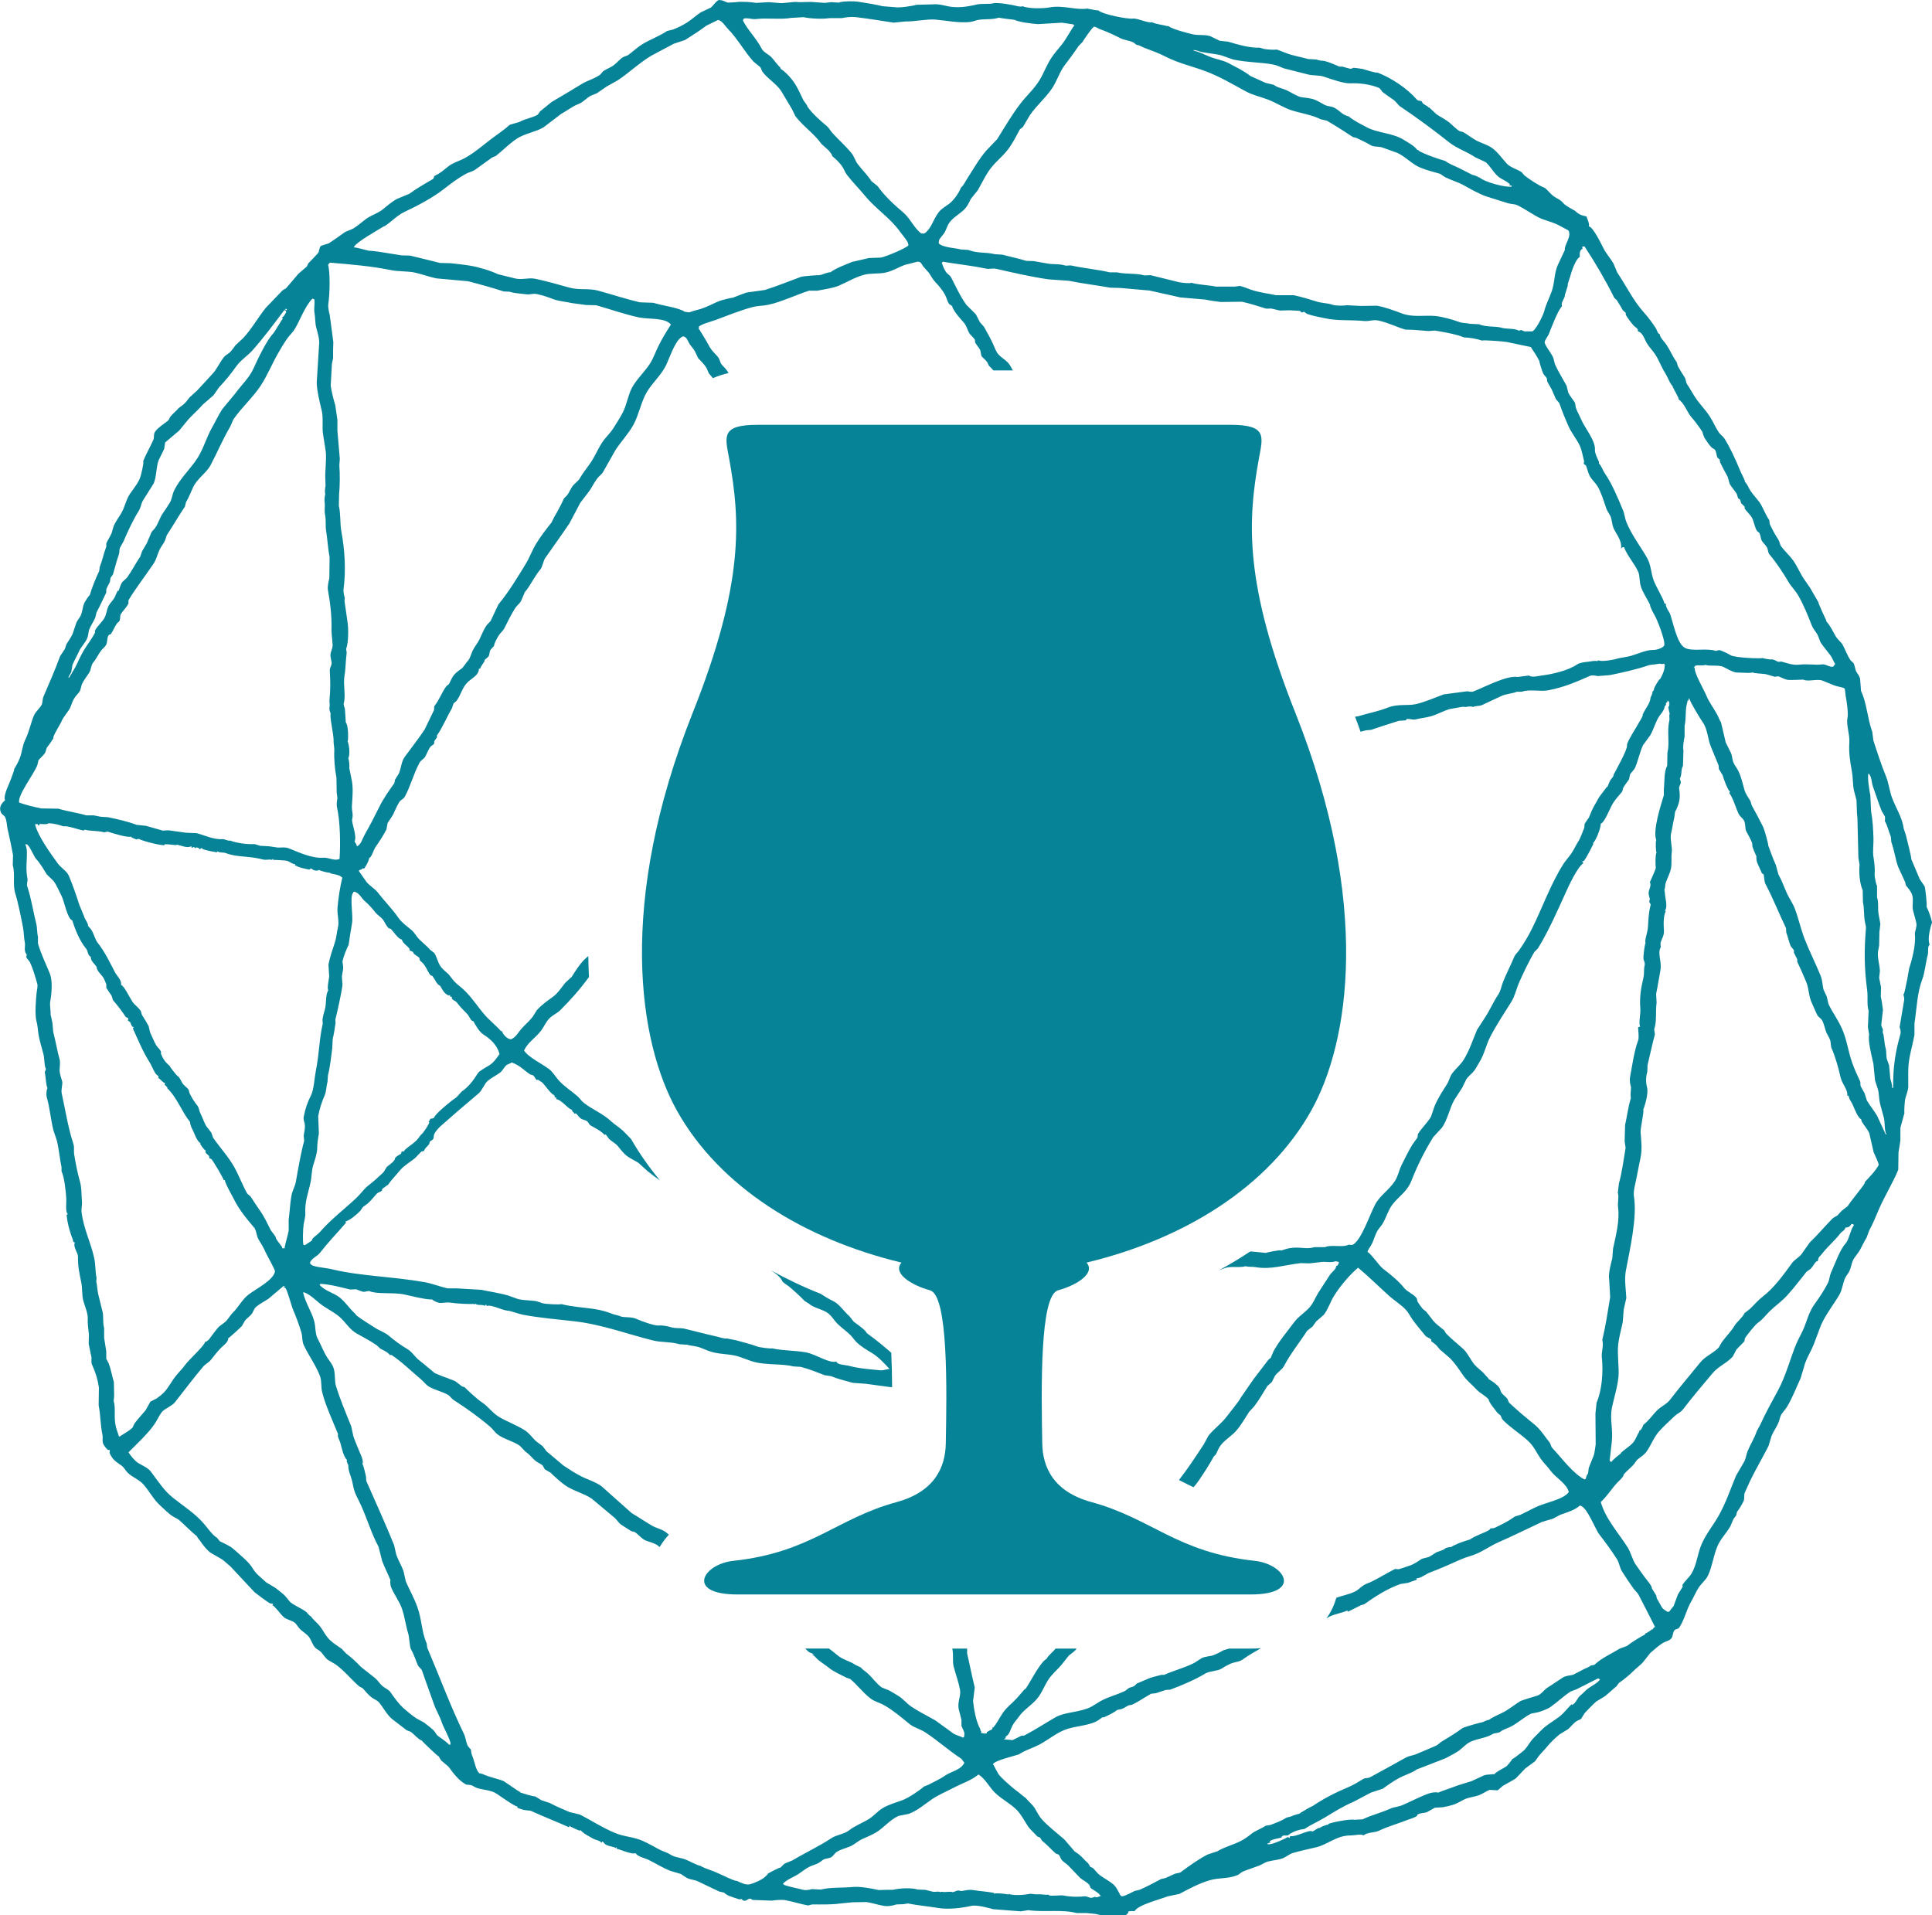
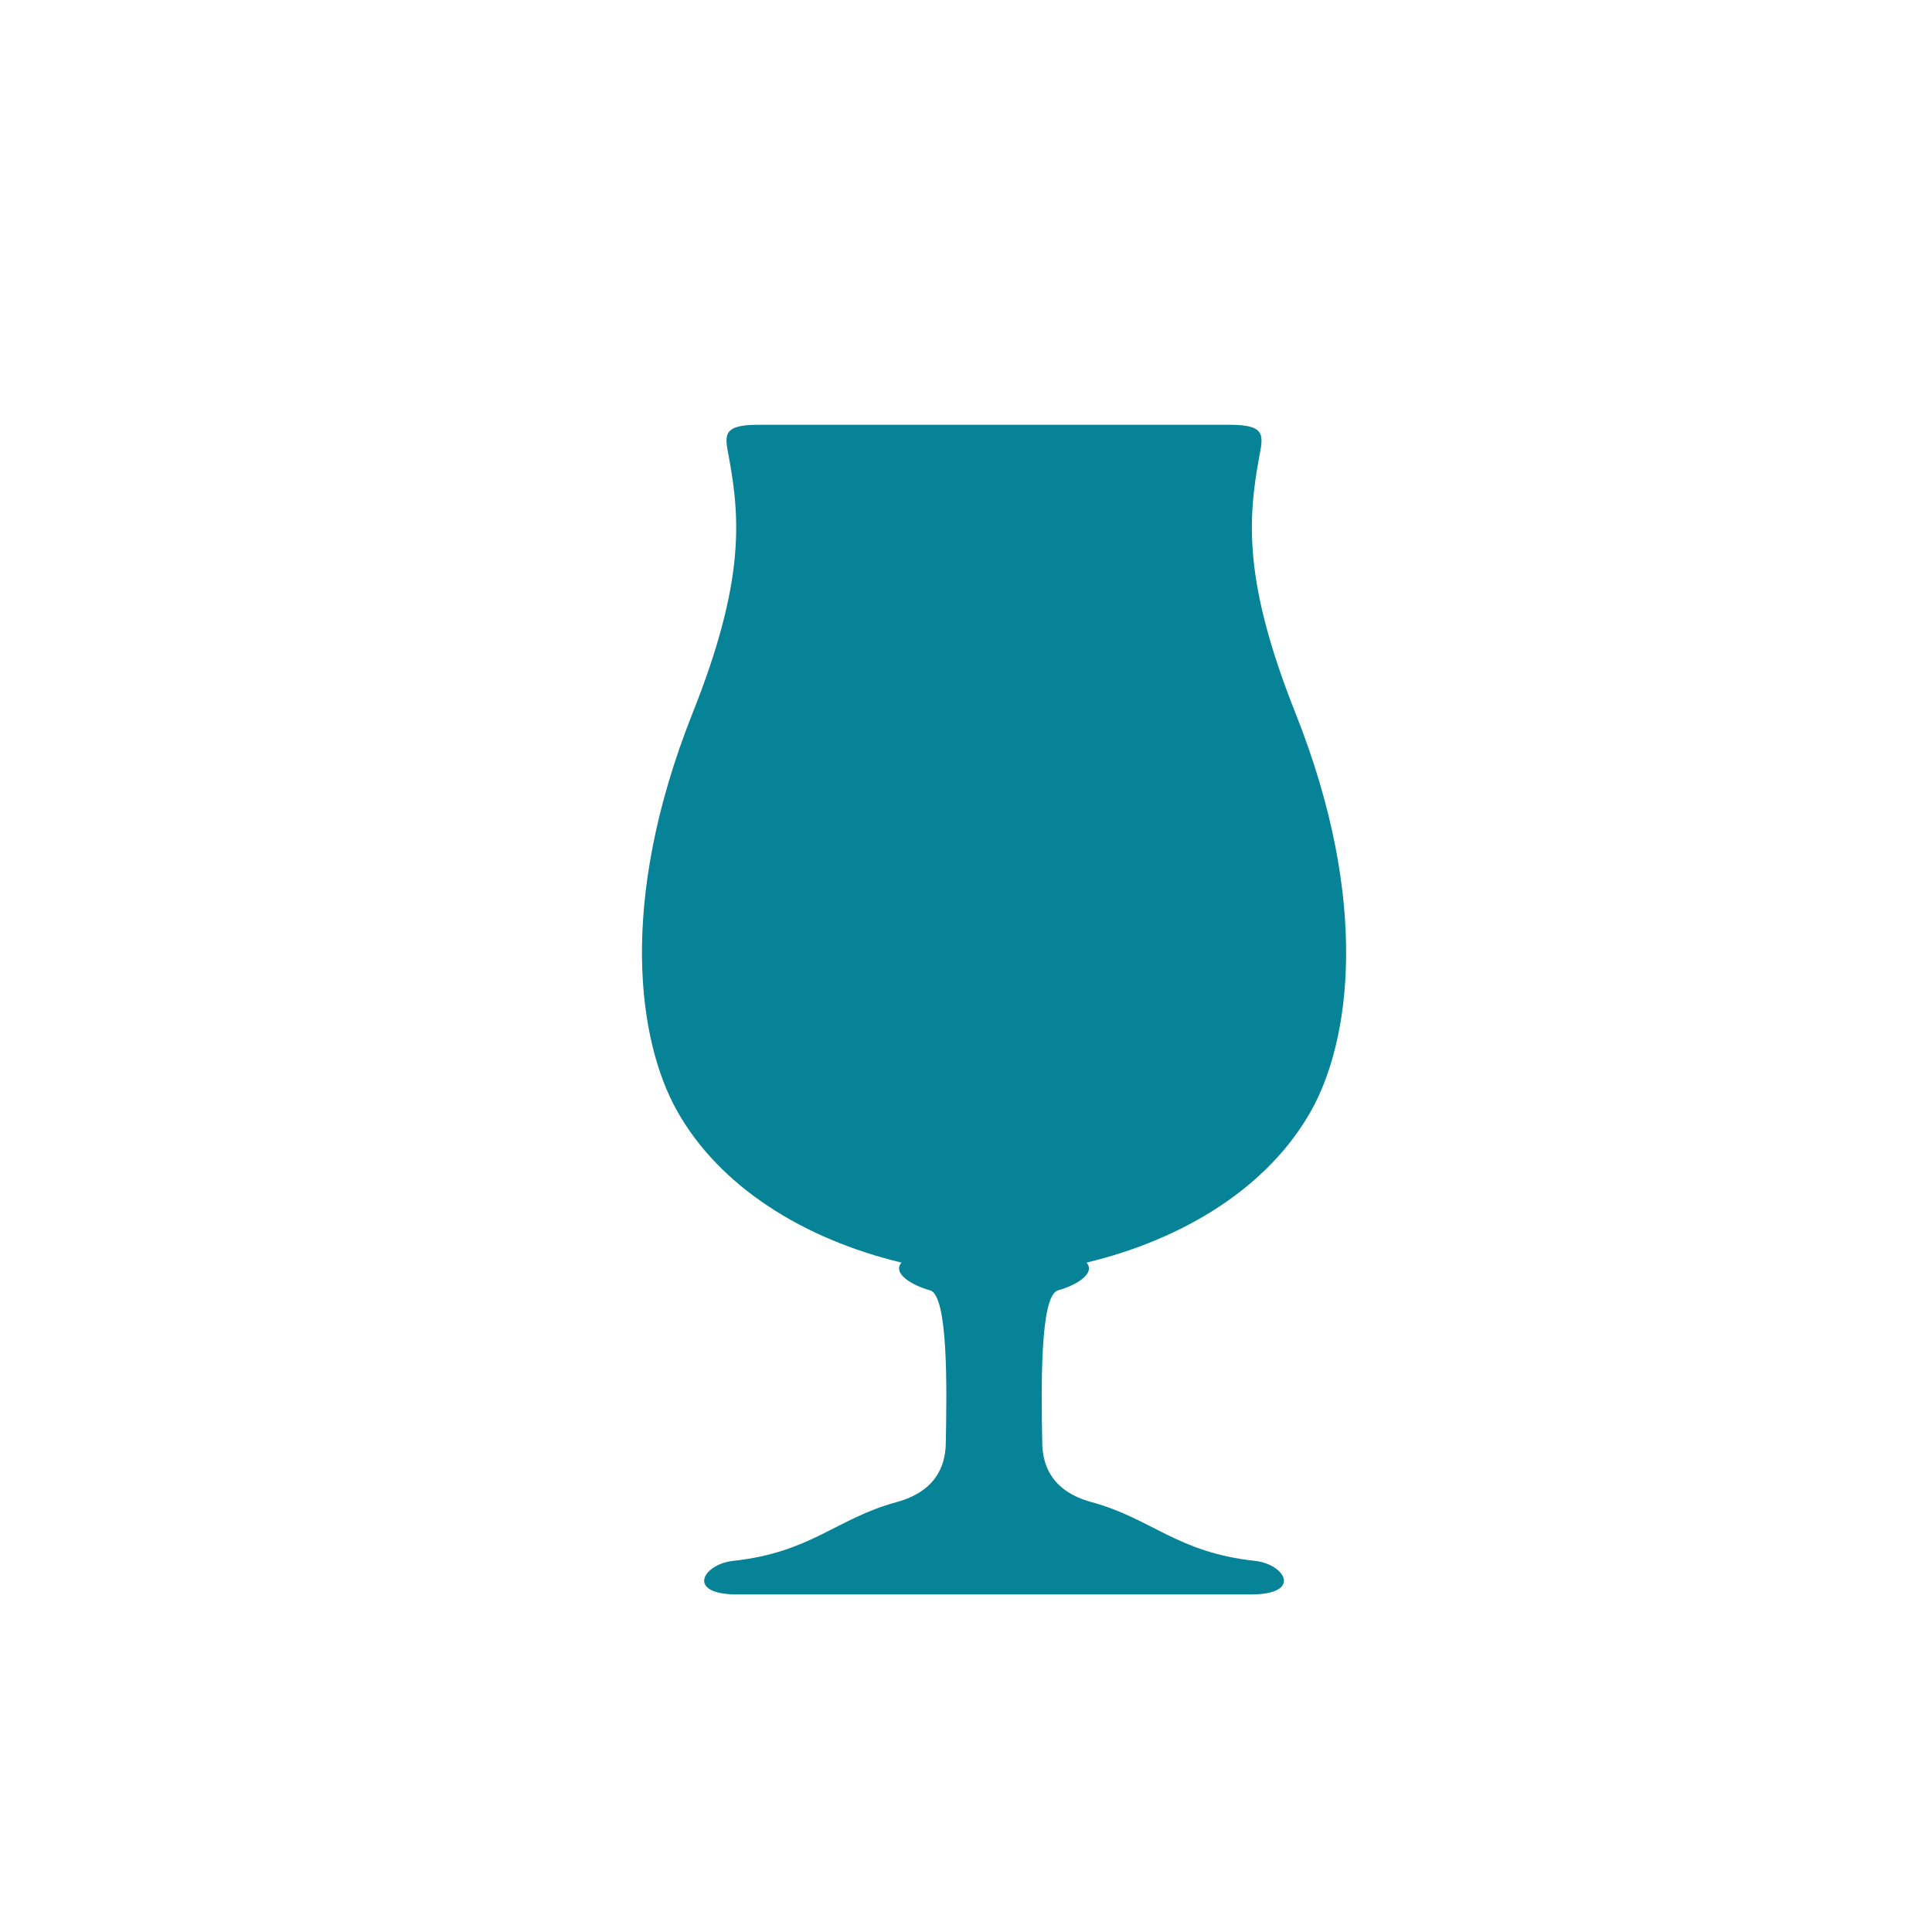
<svg xmlns="http://www.w3.org/2000/svg" id="Layer_2" viewBox="0 0 459.04 455.07">
  <defs>
    <style>.cls-1,.cls-2{fill:#068397;}.cls-2{fill-rule:evenodd;}</style>
  </defs>
  <g id="Layer_1-2">
    <g>
-       <path class="cls-1" d="m459.04,219.13c-.29-1.26-.66-2.34-1.3-3.73.16-.28-.26-4.27-.45-4.81-.38-.55-.75-1.09-1.13-1.64-.68-1.6-1.36-3.21-2.04-4.81.11-.23-1.1-4.97-1.3-5.77-.06-.22-.51-1.52-.51-1.53-.33-2.62-1.95-5-2.83-7.47-.55-1.56-.76-3.4-1.36-4.87-1.15-2.83-2.11-5.79-3-8.54-.09-.7-.19-1.4-.28-2.09-1.18-3.3-1.31-6.91-2.66-9.68-.08-.98-.15-1.96-.23-2.94-.16-.64-.58-1.18-.85-1.58-.34-.51-.35-1.54-.74-2.15-.21-.19-.41-.38-.62-.57-.83-1.16-1.36-2.73-1.98-3.85-.19-.35-1.26-1.29-1.64-1.98-.67-1.19-1.3-2.55-2.21-3.51v-.23c-.21-.37-1.91-4.06-1.87-4.3,0,0-1.62-2.81-1.92-3.34-.55-.79-1.09-1.58-1.64-2.38-.97-1.5-1.58-3.13-2.72-4.58-.81-1.03-1.81-1.96-2.55-2.94-.3-.39-.41-1.24-.68-1.64-.72-1.04-1.5-2.53-2.04-3.68-.04-.3-.08-.6-.11-.91-.73-1.06-1.24-2.36-1.92-3.62-.61-1.12-1.78-2.21-2.49-3.28-.58-.87-.7-1.56-1.42-2.26.02-.04.04-.08.06-.11-.38-1-.84-1.73-1.24-2.72-.95-2.34-2.34-5.39-3.68-7.47-.32-.5-.96-.9-1.3-1.41-.83-1.23-1.32-2.51-2.15-3.79-.96-1.5-2.36-2.9-3.34-4.36-.73-1.09-1.33-2.23-2.04-3.28-.33-.5-.27-1.17-.62-1.7-.54-.81-1.11-1.76-1.58-2.6-.09-.32-.19-.64-.28-.96-.94-1.28-1.54-2.79-2.43-4.13-.54-.81-1.5-1.61-1.64-2.6-.42.07-.6-.89-.9-1.36-.85-1.3-1.8-2.59-2.83-3.73-2.5-2.77-4.22-6.35-6.34-9.51-.3-.72-.6-1.43-.9-2.15-.72-1.21-1.66-2.24-2.26-3.39-.62-1.2-2.57-5.27-3.56-5.38.18-.78-.45-1.8-.57-2.38-1.41-.25-1.94-.61-2.77-1.36,0,0-2.28-1.18-2.77-1.81-.63-.81-1.45-1.04-2.21-1.58-.82-.59-1.42-1.46-2.21-2.09-.11.09-.09,0-.23-.06-1.01-.37-3.42-1.91-4.47-2.77-.38-.31-.55-.67-.79-.85-.82-.6-2.62-1.09-3.45-1.98-1.18-1.27-2.3-3-3.85-3.96-.95-.59-2.4-1.04-3.34-1.53-1.12-.58-2.25-1.52-3.22-2.04-.28-.08-.57-.15-.85-.23-.89-.54-1.62-1.4-2.49-2.09-.99-.79-2.08-1.28-3-1.92-.58-.55-1.17-1.09-1.75-1.64-.12.16-.2-.12-.28-.17-.42-.27-.78-.47-1.19-.74-.09-.17-.19-.34-.28-.51-.45-.25-.82-.05-1.13-.4-2.35-2.69-5.92-5.09-9.39-6.45-.39.16-2.7-.62-3.51-.85-.25-.07-2.09-.29-2.15-.28-.24.04-.53.28-.79.23-.78-.16-1.12-.31-1.87-.51h-.74c-.69-.31-3.32-1.5-4.24-1.41-.32.03-.9-.19-1.24-.28-.64-.04-1.28-.08-1.92-.11-1.2-.36-3.56-.78-5.09-1.36-.29-.11-2.33-.93-2.43-.9-.58.12-2.42,0-3.11-.17-.3-.09-.6-.19-.9-.28-2.07.14-5.12-.69-7.47-1.41-.68-.08-1.36-.15-2.04-.23-.74-.36-1.47-.72-2.21-1.08-1.47-.45-2.75-.12-4.19-.45-1.18-.27-4.83-1.2-5.83-1.98-.04.02-.08.04-.11.06-1.14-.33-2.6-.43-3.79-.96-.74.33-3.41-.99-4.47-.85-1.25.17-7.34-1.01-8.26-1.98-.09.17-2.51-.41-2.6-.4-2.54.43-5.86-.87-8.94-.28-1.6.3-5.06.33-6.39-.28-.21.14-.94.07-1.19,0-1.14-.31-4.8-.98-5.89-.68-.85.24-2.69,0-3.85.28-2.31.55-4.62.88-6.9.4-1.11-.23-2.07-.54-3.4-.45-1.34.04-2.68.08-4.02.11-.85.29-4.24.79-5.09.57-.98-.08-1.96-.15-2.94-.23-1.79-.44-3.94-.79-5.83-1.07-1-.15-3.11-.15-4.3.11-.06.04-.11.08-.17.11-.64-.04-1.28-.08-1.92-.11-.53.06-1.06.11-1.58.17-1.06-.08-2.11-.15-3.17-.23-.96.02-1.92.04-2.89.06-1.45-.24-3.52.41-4.98.17-.75-.06-1.51-.11-2.26-.17-.98.06-1.96.11-2.94.17-.83-.15-3.57-.4-4.75-.17-.66.04-1.32.08-1.98.11-.83-.23-1.02-.6-2.21-.62-.92.58-1.19,1.31-1.87,1.81-.79.38-1.59.75-2.38,1.13-1.01.64-2.13,1.71-3.28,2.43-1.03.65-2.1,1.17-3.28,1.64-.47.11-.94.23-1.41.34-1.85,1.24-3.82,1.92-5.83,3.11-1.08.64-2.35,1.81-3.34,2.55-.39.29-.87.32-1.3.57-.7.39-1.33,1.2-2.09,1.81-.87.69-1.73.9-2.66,1.53-.21.25-.42.49-.62.74-1.04.89-3.17,1.49-4.41,2.26-2.41,1.5-4.64,2.78-7.19,4.3-.91.74-1.81,1.47-2.72,2.21-.19.26-.38.53-.57.79-1.04.7-3.09.99-4.36,1.75-.77.23-1.55.45-2.32.68-1.28,1.19-2.71,2.1-4.13,3.17-2.09,1.57-4.2,3.46-6.56,4.75-1.07.58-2.13.87-3.17,1.47-1.02.59-1.91,1.55-2.89,2.15-.38.21-.75.42-1.13.62-.1.23-.19.45-.28.68-2.11,1.22-3.79,2.18-5.71,3.56-1,.41-2,.83-3,1.24-1.18.67-2.3,1.66-3.34,2.49-1.18.95-2.68,1.32-3.96,2.26-.96.71-1.86,1.55-2.94,2.21-.78.47-1.59.57-2.21,1.02-1.17.85-2.62,1.86-3.68,2.55-.6.19-1.21.38-1.81.57-.51.41-.36,1.31-.79,1.81-.69.8-1.52,1.61-2.26,2.38-.11.25-.23.49-.34.74-.66.57-1.32,1.13-1.98,1.7-1.02,1.19-1.88,2.23-2.94,3.45-.28.17-.57.34-.85.51-1.32,1.38-2.64,2.75-3.96,4.13-1.88,2.33-3.35,5.01-5.37,7.19-.62.58-1.24,1.17-1.87,1.75-.45.57-.87,1.29-1.41,1.75-.41.35-.9.55-1.24.96-1,1.19-1.71,2.86-2.66,3.9-1.17,1.28-2.65,2.94-3.85,4.19-.58.53-1.17,1.06-1.75,1.58-.45.57-.91,1.24-1.47,1.7-.38.28-.75.57-1.13.85-.58.71-1.3,1.25-1.87,1.92-.35.42-.3.8-.74,1.13-.92.7-2.19,1.52-2.89,2.43-.54.71-.18,1.34-.51,2.09-.7,1.59-1.68,3.26-2.38,4.98.2.48-.54,3.41-.74,3.96-.47,1.32-1.61,2.65-2.38,3.79-1.06,1.57-1.25,3.35-2.26,4.92-.56.87-1.2,1.8-1.64,2.77-.17.58-.34,1.17-.51,1.75-.32.72-.98,1.75-1.24,2.38v.74c-.6,1.6-1.01,3.55-1.58,4.92-.04.3-.08.6-.11.91-.89,1.85-1.78,4.12-2.26,5.77-.07-.16-1.14,1.5-1.3,1.87-.45,1.07-.42,2.35-1.02,3.28-.24.38-.69.95-.85,1.36-.3.91-.6,1.81-.91,2.72-.39.77-.96,1.63-1.47,2.43-.11.36-.23.72-.34,1.08-.38.57-.75,1.13-1.13,1.7-1.16,3.14-2.55,6.38-3.96,9.62-.28.65-.17,1.46-.45,1.98-.48.87-1.43,1.61-1.81,2.49-.7,1.62-1.16,3.94-2.04,5.71-.71,1.44-.76,2.96-1.3,4.36-.38.99-.85,1.85-1.36,2.66.13.21-1.23,3.58-1.36,3.85-.34.73-1.25,2.91-.79,3.56-.84.75-1.6,1.66-.96,3,.18.39.72.63.91.96.45.8.43,1.97.62,2.83.43,1.95.93,4.15,1.3,6.28-.02.79-.04,1.58-.06,2.38.64,2.25-.09,4.56.62,6.79.62,1.94,1.38,5.73,1.81,7.98.23,1.2.21,2.59.45,3.68.12.53-.13,1.32.06,2.09.07.3.27.52.4.74-.07.08-.16.49-.06.74.25.3.49.6.74.91.87,1.84,1.28,3.46,1.81,5.26.16.52-.1,1.54-.17,2.15-.16,1.41-.44,5.16-.06,6.56.36,1.31.37,2.58.57,3.62.3,1.57.75,2.88,1.13,4.41.28,1.11.13,2.49.57,3.51.09.22-.33.4-.23.91.2,1,.28,3.1.62,3.62-.23.3-.38,1.46-.17,2.21.79,2.79.86,4.92,1.58,7.86.26.77.53,1.55.79,2.32.56,2.24.72,4.61,1.13,6.39v1.02c.68,1.21,1.05,5.1,1.13,6.39.05.8-.27,3.3.34,3.68-.1.22-.03.16-.28.23.21,1.88.6,3.35,1.13,4.92.15.45.46,1.05.45,1.47.12.08.22.12.4.17-.51,1.1.77,2.4.74,3.45-.07,2.06.38,4.15.79,6.11.28,1.36.09,2.97.51,4.41.37,1.29,1.08,2.89,1.02,4.19-.06,1.2.15,2.47.28,3.73-.02.74-.04,1.47-.06,2.21.23,1.09.45,2.19.68,3.28-.03.5-.1,1.19.11,1.64.77,1.67,1.35,3.45,1.64,5.49-.02,1.4-.04,2.79-.06,4.19.46,2.29.42,4.82.91,7.07.14.67-.14,1.48.23,2.21.15.3.77,1.15,1.07,1.3l.45.06c-.02.23-.04.45-.06.68.09.27.43.85.62,1.13.53.76,1.43,1.32,2.21,1.87.6.42.95,1.19,1.47,1.7,1.14,1.11,2.74,1.62,3.79,2.83,1.34,1.54,2.34,3.5,3.85,4.87.95.86,2.08,2.06,3.17,2.72.56.33,1.12.54,1.58.96,1.39,1.27,2.66,2.57,4.13,3.79-.15.05.65.94.74,1.07.53.84,1.54,2.11,2.43,2.77.89.51,1.77,1.02,2.66,1.53.69.48,1.35,1.16,2.04,1.7,1.92,2.06,3.85,4.11,5.77,6.17,1.11.86,2.36,1.8,3.51,2.55.29.19.66.02.91.28-.17.11-.1,0-.17.23.9.6,1.84,2.1,2.66,2.83.64.57,1.68.74,2.43,1.19.43.25.84.9,1.13,1.3.66.89,1.92,1.43,2.55,2.38.57.87.73,1.72,1.41,2.43.37.38.93.58,1.3.96.58.59,1.02,1.45,1.7,1.92.59.34,1.17.68,1.75,1.02,2.06,1.46,3.71,3.55,5.6,5.21.28.25.71.29.96.57.63.7,1.29,1.52,2.04,2.09.58.44,1.36.69,1.81,1.24,1.03,1.25,1.82,2.87,3.06,3.9,1.15.89,2.3,1.77,3.45,2.66.34.13.68.26,1.02.4.52.35,2.12,2.09,2.49,1.98.42.51,3.86,3.79,4.13,3.85.19.32.38.64.57.96.58.49,1.17.98,1.75,1.47,1.08,1.5,2.42,3.28,4.07,4.19.41.23.74.03,1.36.23.41.13.93.53,1.41.68,1.5.46,3.3.46,4.64,1.36.74.49,4.31,3.05,4.87,3,.02.11.04.23.06.34.57.19.96.36,1.58.51.51.06,1.02.11,1.53.17,3.19,1.46,5.91,2.48,9.05,3.9.06-.02.11-.04.17-.06-.04-.09-.08-.19-.11-.28.15.15,2.51,1.23,2.6,1.19.01-.03.07-.23.17-.11.73.85,1.96,1.39,2.94,1.98.54.32,1.66.45,1.92.91.06.02.11.04.17.06.02-.08.04-.15.06-.23.04-.02.08-.04.11-.06.33.27.48.61.85.79.93.45,1.83.44,2.32.79v-.28c.17.15.1.16.17.4.93.24,3.62,1.45,4.53,1.08.41.83,2.21,1.16,3.17,1.64,1.64.82,3.38,1.9,5.04,2.55.83.25,1.66.49,2.49.74.56.32,1.25.91,1.87,1.13.71.26,1.53.28,2.32.68,1.5.75,3.44,1.63,4.98,2.38.36.08.72.15,1.07.23.35.27.79.63,1.24.79.85.31,1.75.63,2.49.85.17-.04.34-.08.51-.11-.11-.01.34.37.45.4.75.2,1.06-.61,1.7-.45.15.09.3.19.45.28,1.51.06,3.02.11,4.53.17,1.03-.14,2.46-.27,3.28-.11,1.65.31,3.64.93,5.26,1.24.31.06.69-.22,1.24-.23,2.02,0,4.26.09,6.56-.23.96-.09,1.92-.19,2.89-.28,1.09-.02,2.19-.04,3.28-.06,1.32.19,2.67.66,4.13.91,1.13.19,2.38-.12,3-.34.57-.02,1.13-.04,1.7-.06.34-.06.68-.11,1.02-.17,2.39.47,4.72.65,7.24,1.08,2.53.42,5.8-.05,7.87-.51,1.29-.29,4.13.5,5.15.79,2.19.17,4.38.34,6.56.51.6-.09,1.21-.19,1.81-.28,3.8.55,7.83-.24,11.49.68h2.26c1.1.13,2.23.15,3,.4.83.26,5.94.31,6.45.06.3-.15.55-.52.62-.85.49-.1.83-.07,1.41-.06.98-1.56,6.02-2.76,7.87-3.51.92-.19,1.85-.38,2.77-.57,2.3-1.22,4.66-2.49,7.13-3.23,2.43-.72,4.33-.29,6.68-1.24.42-.17.91-.69,1.3-.85,1.33-.54,2.52-.9,3.85-1.41.6-.23,1.44-.8,2.04-.96,1.26-.34,2.71-.37,3.85-.9.56-.26,1.42-.93,2.09-1.13,1.69-.5,3.98-1,5.55-1.36,2.83-.66,4.88-2.88,8.37-2.83.78.01,2.3-.42,2.94,0,.75-.75,2.67-.65,3.56-1.08,2.16-1.04,4.6-1.71,7.02-2.66.45-.18,1.75-.54,2.09-.91.11-.11.02-.26.17-.34.83-.41,1.36-.22,2.26-.57.6-.34,1.21-.68,1.81-1.02.62-.04,1.24-.08,1.87-.11.89-.17,1.53-.3,2.43-.57.88-.26,1.83-.84,2.6-1.24,1.18-.62,2.53-.61,3.79-1.13.75-.31,1.54-.88,2.32-1.19.64.04,1.28.08,1.92.11.42-.36.83-.72,1.24-1.07,1.04-.61,2.03-1.09,3.06-1.75.75-.79,1.51-1.58,2.26-2.38.77-.57,1.55-1.13,2.32-1.7.28-.4.57-.79.85-1.19.65-.84,1.42-1.52,2.09-2.38.67-.85,2.04-2.14,2.89-2.83.68-.41,1.36-.83,2.04-1.24.65-.6,1.29-1.43,2.04-1.92.36-.24.77-.28,1.07-.57.26-.43.53-.87.79-1.3.79-.83,1.83-1.93,2.77-2.77.68-.41,1.36-.83,2.04-1.24.95-.74,1.81-1.61,2.77-2.38.19-.26.38-.53.57-.79.97-.63,2.71-2.06,3.51-2.89.62-.65,1.78-1.48,2.26-2.09.57-.72,1.13-1.43,1.7-2.15.94-.81,2.03-1.8,3-2.38.58-.34,1.68-.58,2.04-1.13.38-.58.26-1.27.68-1.87.22-.32.88-.26,1.13-.62,1.24-1.82,1.71-4.22,2.77-6.05.64-1.11,1.12-2.26,1.81-3.39.59-.96,1.74-1.87,2.21-2.83,1.09-2.24,1.31-4.74,2.32-7.13.71-1.68,2.17-3.13,3.06-4.7l.74-1.75c.21-.26.41-.53.62-.79.08-.3.15-.6.23-.91.55-.64,1.15-1.74,1.53-2.49.3-.6.05-1.19.28-1.98.43-.96.87-1.92,1.3-2.89,1.23-2.55,3.01-5.59,4.36-8.26.25-.81.49-1.62.74-2.43.41-.99,1.1-1.94,1.53-2.89.35-.77.39-1.35.68-1.98.25-.55,1.12-1.43,1.47-2.04,1.34-2.28,2.18-4.54,3.22-6.79.36-1.21.72-2.41,1.08-3.62.52-1.42,1.48-2.98,2.04-4.41.57-1.51,1.13-3.02,1.7-4.53,1.14-2.58,3.06-5,4.41-7.3.7-1.2.8-2.9,1.41-4.07.24-.47.73-1.03.96-1.53.38-.8.47-1.72.79-2.43.42-.94,1.22-1.68,1.7-2.55.58-1.05.98-2.02,1.58-2.94.21-.57.41-1.13.62-1.7.9-1.59,1.59-3.42,2.43-5.32,1.39-3.14,3.22-6.05,4.47-9.11.02-1.38.04-2.75.06-4.13l.45-2.83v-3c.32-1.17.64-2.34.96-3.51-.12-.47.1-2.97.17-3.28.22-.97.72-2.02.74-3,.03-2.04-.15-4.48.28-6.79.36-1.93.84-3.62,1.19-5.49v-2.66c.56-3.73.63-7.35,1.87-10.58.59-1.55.84-4.13,1.3-5.83.19-.7-.12-2.01.45-2.38-.53-1.27.02-3.32.28-4.41.1-.28.19-.57.28-.85Zm-83.68-158.08c.03-.63-.23-1.46.68-1.98-.12-.24-.12-.2-.06-.51h.51c2.57,3.91,4.99,8.05,7.07,12.22.19.17.38.34.57.51.51.83,1.02,1.61,1.41,2.38.25.23.49.45.74.68v.45c.49.87,1.22,1.79,1.87,2.55.34.4,1.19.7,1.02,1.41,1.11.16,1.61,1.92,2.04,2.66.57.99,1.49,1.9,2.09,2.83.95,1.47,1.41,2.92,2.32,4.36.62.98.94,2.02,1.53,2.83.08.09.15.19.23.28.23.77,1.63,2.89,1.47,3.22,1.22.64,2.05,3.05,2.94,4.07.97,1.11,1.88,2.37,2.72,3.62-.04.06.36,1.25.51,1.47.46.68,1.1,1.69,1.7,2.26.2.2.57.28.74.51.4.57.38,1.55.62,1.87.17.15.34.3.51.45.04.23.08.45.11.68.54,1.06,1.17,2.34,1.81,3.45.15.55.3,1.09.45,1.64.47.81,1.15,1.54,1.64,2.32.25.39.16.78.45,1.19.13.08.26.15.4.23.08.28.15.57.23.85.28.28.57.57.85.85v.45c.5.73,1.42,1.51,1.81,2.32.41.86.57,2.1,1.13,3,.17.13.34.26.51.4.41.71.29,1.47.74,2.09.3.42.83.93,1.08,1.36.36.64.19,1.18.62,1.7,1.7,2.03,3.28,4.44,4.53,6.56.63,1.08,1.64,2.04,2.32,3.23,1.28,2.24,2.21,4.54,3.22,7.13.21.53.8,1.35,1.13,1.81.51.71.66,1.77,1.08,2.38.66.97,1.51,1.93,2.21,2.89.45.61.72,1.44,1.13,2.04-.15.21-.3.42-.45.62-.84.28-1.75-.7-2.83-.51-1.22.21-3.2-.18-5.37.06-1.47.16-2.83-.4-4.13-.74-.25.02-.49.04-.74.06-.47-.17-1.16-.66-1.64-.57-.23.05-1.78-.17-2.09-.34-.29.21-6.69-.05-7.64-.68-.63-.42-1.77-.88-2.21-1.08-.6-.27-1.07.13-1.3.06-2.34-.74-5.95.3-7.53-.85-1.64-1.19-2.48-5.41-3.22-7.69-.32-.97-1.19-1.69-1.08-2.72-.09.04-.19.08-.28.11-.58-1.86-1.97-3.83-2.66-5.71-.63-1.72-.55-3.53-1.58-5.32-1.63-2.81-3.52-5.18-4.87-8.43-.38-.92-.44-1.96-.74-2.66-1.3-3.12-2.64-6.38-4.36-8.88-.55-.8-.75-1.71-1.41-2.38v-.4c-.25-.51-1.02-2.14-.96-2.72.22-2.29-2.42-5.28-3.28-7.36-.42-1-.97-1.91-1.24-2.72-.14-.42-.05-.98-.34-1.41-.5-.74-1.13-1.51-1.47-2.21-.13-.55-.26-1.09-.4-1.64-.84-1.55-1.88-3.19-2.66-4.87-.32-.69-.33-1.47-.62-2.04-.62-1.19-1.59-2.27-1.92-3.28-.18-.37.77-1.57.96-2.04.68-1.69,2.14-5.65,3.17-6.68-.4-.88.69-1.74.68-2.72.23-.72.45-1.43.68-2.15-.13-.37.4-1.55.51-1.98.3-1.21,1.32-4.36,2.38-4.87Zm20.82,117.68c-.02,1.08-.04,2.15-.06,3.23-.81,1.4-.58,3.84-.79,5.43v1.53c-.77,2.62-2.67,8.35-1.81,10.69-.2.39-.1,2.65.06,3-.3.39-.27,2.75-.17,3.56.04.3-1.15,2.85-1.41,3.45.5.86-.41,1.87-.28,2.77.08.6.22.86.28,1.24.04.25-.24.33-.11.74.07.23.39.35.28.74-.49,1.78-.53,3.75-.62,5.15-.09,1.38-.86,3.17-.57,3.9-.21-.02-.55,3.22-.51,3.56.07.64.47.95.28,1.7-.22.88-.04,1.86-.28,2.89-.55,2.38-.95,4.55-.74,7.13.13,1.63-.43,3.26-.06,4.53-.15.02-.3.04-.45.06-.06.39.29,2.39,0,3.17-.94,2.51-1.41,5.97-1.92,8.71-.17.93.07,1.81.23,2.43-.04.57-.08,1.13-.11,1.7.02.3.04.6.06.91-.65,2.1-.89,4.32-1.36,6.34-.04,1.3-.08,2.6-.11,3.9.07.51.15,1.02.23,1.53-.45,2.63-.85,5.84-1.58,8.43-.09.75-.19,1.51-.28,2.26.34.79-.08,2.37.06,3.34.46,3.28-.58,7.02-1.19,9.96-.06.75-.11,1.51-.17,2.26-.35,1.35-1,3.7-.74,5.09.08,1.38.15,2.75.23,4.13-.55,3.33-1.06,6.82-1.87,10.18.39,1.27-.25,2.85-.11,4.13.37,3.42.03,7.85-1.24,10.75-.09.87-.19,1.74-.28,2.6.02,2.43.04,4.87.06,7.3-.11.59-.2,1.95-.51,2.77-.38.94-.75,1.89-1.13,2.83-.06.43-.11.87-.17,1.3-.15.24-.45.69-.51,1.13-.03.12-.04.04.06.11-.13.08-.26.15-.4.23-2.83-1.51-5.18-4.85-7.64-7.47-.39-.42-.36-.97-.68-1.36-.93-1.14-2.08-2.99-3.45-4.13-1.84-1.53-3.23-2.62-4.87-4.13-.43-.4-.87-.79-1.3-1.19-.13-.3-.26-.6-.4-.91-.29-.42-1.06-.91-1.41-1.47-.23-.36-.32-.94-.51-1.19-.64-.8-1.66-1.52-2.49-1.98.11-.05-.74-.88-.85-1.02-.82-1.04-1.82-1.55-2.66-2.6-.87-1.09-1.54-2.64-2.55-3.56-1.27-1.16-2.82-2.37-4.07-3.68-.16-.17-.38-.67-.45-.74-.94-.8-2.06-1.55-2.72-2.43-.56-.75-.99-1.27-1.59-2.04-.26-.21-.53-.42-.79-.62-.35-.48-.94-1.21-1.24-1.75-.06-.25-.11-.49-.17-.74-.78-1.1-2.2-1.48-3.06-2.55-1.29-1.62-3.26-3.22-4.98-4.53-.87-.66-3.01-3.77-3.68-3.96.1-.52.6-1.15.79-1.47.73-1.2.91-2.49,1.64-3.68.34-.55.91-1.1,1.24-1.7.87-1.55,1.24-3.07,2.21-4.36,1.52-2.03,3.51-3.03,4.58-5.77,1.44-3.68,3.12-6.99,5.15-10.3.68-.74,1.36-1.47,2.04-2.21,1.37-1.87,1.89-4.79,3-6.68.62-.96,1.24-1.92,1.87-2.89.32-.66.64-1.32.96-1.98.51-.75,1.38-1.37,1.92-2.09.45-.61.78-1.33,1.13-1.87,1.23-1.9,1.63-4.2,2.66-6.17,1.46-2.8,3.31-5.61,4.98-8.26.86-1.36,1.2-3.12,1.92-4.75,1.01-2.27,2.37-5.08,3.57-7.13.01.02.75-.7.85-.85,2.51-4.08,4.61-8.87,6.56-13.18.84-1.85,2.75-5.99,4.19-7.02-.07-.33-.1-.22-.28-.4.13-.12.22-.11.4-.11.83-1.07,1.6-2.8,2.32-4.13-.06-.04-.11-.08-.17-.11.71-.45,2.03-3.94,1.87-4.64,1-.29,2.28-3.97,3.06-5.09.57-.83,1.26-1.63,1.92-2.38.29-.32.22-.79.45-1.19.37-.63.95-1.36,1.3-1.87.1-.41.19-.83.28-1.24.31-.48.97-1.06,1.19-1.58.73-1.75,1.03-3.47,1.87-5.32.57-.77,1.13-1.55,1.7-2.32.94-1.61,1.4-3.78,2.55-5.09.5-.57.96-1.56.85-1.7.11-.17.23-.34.34-.51l-.06.11c.26-.1,0-.28,0-.28.15-.2.16-.15.17-.4.09.02.19.04.28.06-.14-.15-.11-.07-.11-.17.09-.05,0-.03.11,0-.02-.09-.04-.19-.06-.28h.06c.06.08.05.05.23.17.18.03,0,.05.17.06-.11.16.05.06-.11.17.14.11.02.03.17.06-.06.15-.11.3-.17.45.06-.02.11-.04.17-.06-.02.09-.04.19-.06.28l-.17.34c-.1.33.24,1.44.28,1.64-.25.55.06.99-.11,1.75-.57,2.46.12,5.15-.4,7.36Zm.28-12.56c.06.04.11.08.17.11-.17-.07-.07,0-.17-.11Zm-.06,2.04v-.11c.05.1.05.01,0,.11ZM283.59,11.88c.75.03,1.23.33,1.81.45,1.83.39,3.17.4,4.87.85.91.32,1.81.64,2.72.96,3.11.69,6.84.67,9.51,1.19.8.15,1.81.63,2.55.91,1.85.47,3.7.94,5.55,1.41,1.37.38,2.74.16,3.96.57,1.72.57,4.7,1.66,6.28,1.58,2.11-.1,4.76.22,6.79,1.08.39.17.58.76.91,1.02.83.65,1.67,1.21,2.55,1.81.54.37,1.11,1.26,1.58,1.58,4.04,2.7,7.89,5.56,11.66,8.54,1.84,1.46,4.28,2.24,6.22,3.56.81.38,1.62.75,2.43,1.13,1.13.96,1.83,2.42,2.94,3.39.85.75,2.26,1.13,2.94,2.04-.18,0-.08-.04-.23.06v.17c.23-.12.18-.12.45-.11.04.06.08.11.11.17-.02.04-.04.08-.06.11-1.42.22-6.37-1.04-7.69-2.26-.14.21-.34-.18-.45-.17-.18-.07-.96-.4-1.08-.34-.04,0-2.57-1.31-3.11-1.58-1.15-.59-2.5-1.03-3.39-1.75-.55-.17-1.09-.34-1.64-.51-1.57-.54-3.09-1.07-4.64-1.87.18-.13-.33-.2-.4-.28-.81-1.02-2.08-1.66-3.22-2.38-2.64-1.65-6.24-1.58-8.83-3-1.38-.75-2.94-1.49-4.3-2.6-.08.1-1.18-.43-1.36-.57-.61-.45-1.24-1.05-1.92-1.41-.81-.43-1.63-.32-2.43-.74-.71-.37-1.41-.84-2.26-1.19-1.14-.47-2.89-.49-3.51-.68-.97-.3-2.24-1.13-3.22-1.58-1.1-.52-2.06-.54-3.06-1.3-.64-.15-1.28-.3-1.92-.45-1.21-.55-2.41-1.09-3.62-1.64-1.61-1.28-3.39-2.07-5.09-3-1.38-.76-3.06-.96-4.58-1.58-1.18-.49-2.49-1.15-3.85-1.47.02-.04.04-.08.06-.11Zm-26.31-2.04c.26-.44,2.19-3.28,2.55-3.39v-.11c.69.03.96.39,1.47.57,1.82.64,3.45,1.43,4.87,2.15.96.49,2.06.52,3.11,1.02.26.13.54.47.85.62.29-.13,1.33.5,1.64.62,1.88.71,3.52,1.28,5.2,2.15,2.95,1.52,6.11,2.21,9.45,3.45,3.45,1.28,6.6,3.18,9.62,4.81,1.66.89,3.3,1.2,5.2,1.92,1.91.72,3.83,2,5.77,2.6,2.17.68,4.75,1.05,6.79,2.09.49.11.98.23,1.47.34,2.13,1.23,4.34,2.67,6.22,3.9.25.06.49.11.74.17,1.1.52,2.45,1.14,3.45,1.75.79.48,1.88.22,2.83.57,1.15.42,2.3.83,3.45,1.24,1.99.88,3.47,2.68,5.49,3.51,1.51.62,3.14,1.03,4.7,1.47.4.26.79.53,1.19.79,1.49.76,2.97,1.13,4.41,1.92,1.67.92,3.64,2.08,5.55,2.72,1.68.53,3.36,1.06,5.04,1.58.77.22,1.5.15,2.15.45,1.59.75,3.36,2,4.92,2.83,1.46.77,3.16,1.06,4.7,1.81.85.45,1.7.91,2.55,1.36.84,1.48-1.06,3.45-.85,4.64-.57,1.21-1.13,2.41-1.7,3.62-.86,1.97-.69,4.11-1.41,6.17-.55,1.57-1.43,3.24-1.81,4.81-.23.94-2.23,4.99-3,4.75h-1.64c-.26-.04-.49-.23-.85-.34-.15.06-.3.11-.45.17-1.3-.64-3.02-.32-4.36-.74-1.07-.33-3.67-.09-5.15-.79-.77-.04-1.55-.08-2.32-.11-.77-.24-1.49-.09-2.49-.45-1.45-.53-3.88-1.25-5.71-1.41-2.35-.21-5.28.36-7.75-.57-1.92-.72-4.29-1.6-6.05-1.87-1.24.02-2.49.04-3.73.06-1.13-.06-2.26-.11-3.39-.17-.59.13-2.63.16-3.4-.11-1.2-.42-2.59-.4-3.68-.74-1.79-.55-3.86-1.2-5.54-1.53h-4.19c-2.03-.45-3.69-.57-5.94-1.3-.79-.26-1.88-.76-2.66-.91-.41.06-.83.11-1.24.17h-4.41c-1.7-.36-4.28-.44-5.83-.91-.51.19-2.13.04-3.11-.17-2.21-.55-4.41-1.09-6.62-1.64-.49.02-.98.04-1.47.06-1.95-.59-4.28-.22-6.56-.74h-1.7c-2.88-.68-6.38-.99-9.22-1.64l-1.19.06c-1.91-.56-2.92-.18-4.7-.57-.98-.17-1.96-.34-2.94-.51-.59-.02-1.17-.04-1.75-.06-1.9-.6-3.71-.92-5.66-1.47-.59-.04-1.17-.08-1.75-.11-2.69-.59-4.03-.14-6.39-1.02-.59-.04-1.17-.08-1.75-.11-1.1-.33-4.45-.46-5.26-1.47.02-.23.04-.45.06-.68.27-.69,1.01-1.29,1.36-1.92.42-.77.6-1.58,1.08-2.26,1.04-1.48,2.86-2.23,3.96-3.62.52-.65.79-1.33,1.19-2.09.55-.68,1.09-1.36,1.64-2.04.85-1.48,1.56-2.97,2.49-4.41,1.3-2,3.14-3.32,4.58-5.15,1.19-1.51,1.98-3.18,2.94-4.92.23-.17.45-.34.68-.51l1.64-2.77c1.56-2.34,4.04-4.43,5.43-6.62,1.08-1.72,1.75-3.86,2.88-5.32,1.04-1.35,2.22-2.95,3.28-4.53.36-.38.72-.75,1.08-1.13Zm-80.63-5.37c.55-.37,2.02.17,2.94.06,2.61-.33,5.79.17,8.43-.28.96-.06,1.92-.11,2.89-.17,1.62.36,4.55.48,6.17.23h2.89c1.1-.21,2.19-.38,3.45-.23,2.86.34,6.09.87,8.88,1.3.94-.09,1.89-.19,2.83-.28,2.1.05,5.18-.61,7.07-.45,2.75.23,5.65.88,8.32.57.66-.08,1.47-.44,1.98-.51,1.64-.24,3.24,0,4.81-.51.64.16,3.7.49,3.73.51,1.07.56,4.24.93,5.6,1.02,1.88-.11,3.77-.23,5.66-.34.9.13,1.81.26,2.72.4v.23c.08.1.05-.07.06-.11.08.02.15.04.23.06-.94,1.23-1.88,3.16-3,4.58-.81,1.02-1.77,2.09-2.49,3.17-1.14,1.71-1.92,3.88-2.89,5.43-1.28,2.04-2.96,3.51-4.41,5.38-2.08,2.68-3.77,5.63-5.6,8.54-.87.91-1.73,1.81-2.6,2.72-1.78,2.09-3.11,4.46-4.64,6.85-.45.7-.66,1.3-1.3,1.87-.04.06-.08.11-.11.17-.51,1.3-1.75,3.02-2.83,3.79-.83.6-1.83,1.17-2.43,1.98-.74,1-1.12,1.89-1.7,3-.34.65-1.61,2.6-2.26,1.92-.11.14-.03.02-.06.17-1.79-1.27-2.68-3.63-4.41-5.09-2.19-1.85-4.39-3.86-6.05-6.22-.49-.4-.98-.79-1.47-1.19-1.05-1.57-2.21-2.68-3.28-4.07-.53-.69-.85-1.84-1.47-2.6-1.36-1.65-3.02-3.13-4.47-4.7-.44-.47-.91-1.31-1.3-1.64-1.66-1.4-3.44-2.92-4.7-4.7.12-.14-.84-1.28-.96-1.53-.9-1.83-1.56-3.49-2.83-5.04-.69-.85-1.65-1.85-2.6-2.43.1-.04-.05-.28-.11-.34-.79-.79-1.23-1.47-1.98-2.32-.63-.71-1.95-1.24-2.38-2.09-1.24-2.47-3.46-4.57-4.53-6.85.06.04.11.08.17.11,0-.29-.08-.21.06-.34Zm-85.38,49.34c1.65-1.02,3.03-2.61,4.81-3.45,3.17-1.5,6.7-3.34,9.51-5.54,1.59-1.25,3.27-2.51,5.09-3.51.78-.43,1.59-.52,2.26-1.02,1.34-.96,2.68-1.92,4.02-2.89.28-.11.57-.23.85-.34,1.71-1.35,3.87-3.59,5.71-4.53,1.83-.93,3.9-1.27,5.6-2.26,1.41-1.07,2.83-2.15,4.24-3.23,1.08-.6,2.04-1.28,3.06-1.87.55-.25,1.09-.49,1.64-.74.73-.48,1.47-1.2,2.21-1.64.51-.21,1.02-.41,1.53-.62.74-.51,1.47-1.02,2.21-1.53.96-.55,1.92-1.09,2.89-1.64,2.63-1.77,5.11-4.14,7.86-5.77,1.77-.94,3.55-1.89,5.32-2.83.9-.3,1.81-.6,2.72-.91,1.67-1.07,3.47-2.21,5.03-3.39.93-.45,1.85-.91,2.77-1.36.98.15,1.71,1.48,2.32,2.09,2.31,2.33,3.91,5.37,6.11,7.81.49.4.98.79,1.47,1.19.38.31.39.84.68,1.24,1.21,1.66,3.26,2.79,4.41,4.53.87,1.45,1.73,2.9,2.6,4.36.26.55.53,1.09.79,1.64,1.83,2.42,4.48,4.15,6.22,6.62.58.53,1.17,1.06,1.75,1.58.26.32.79.98.79,1.3.81.63,1.73,1.55,2.32,2.38.48.67.7,1.46,1.19,2.09,1.32,1.71,2.93,3.31,4.3,4.98,2.5,3.05,6.05,5.3,8.32,8.54.45.65,2.22,2.55,1.92,3.23.04-.02.08-.04.11-.06-.71.76-5.21,2.64-6.56,2.94-.96.04-1.92.08-2.89.11-1.32.3-2.64.6-3.96.91-1.54.64-3.9,1.48-5.2,2.49-.15-.16-2.09.53-2.21.62-.13-.16-.27.02-.34.06-.13-.07-3.97.21-4.47.4-2.76,1.02-5.68,2.21-8.54,3.11-1.47.21-2.94.41-4.41.62-1.3.47-1.88.7-3.28,1.24-.15-.07-2.7.57-3.22.79-1.26.52-2.79,1.36-4.19,1.81-1.02.33-1.67.4-2.66.79-.42.17-1.11-.12-1.24-.06-1.48-1.02-5.34-1.46-7.53-2.15-1.06-.04-2.11-.08-3.17-.11-3.22-.75-6.28-1.77-9.9-2.77-2.36-.65-4.45-.04-6.9-.74-2.59-.73-5.59-1.57-8.09-2.09-1.61-.34-3.27.42-5.15-.17-1.23-.3-2.45-.6-3.68-.91-1.83-.87-4.57-1.69-6.68-2.04-1.48-.24-3.28-.42-4.53-.57-.85-.02-1.7-.04-2.55-.06-2.42-.62-4.8-1.19-7.13-1.75-.68-.02-1.36-.04-2.04-.06-1.55-.25-3.09-.49-4.64-.74-.52-.11-3.1-.43-3.17-.34-.02-.02-.04-.04-.06-.06-1.01-.19-2.66-.73-3.34-.74l-.06-.11c.49-1.13,5.61-3.98,7.13-4.92Zm-12.84,8.6c5.15.43,9.73.81,14.37,1.75,1.97.4,4.13.23,5.83.62,1.67.38,3.45,1.03,5.04,1.36,2.51.23,5.02.45,7.53.68,3.16.82,5.58,1.49,8.49,2.43.45.02.91.04,1.36.06,1.23.4,2.63.43,4.07.62.84.11,1.45-.25,2.43-.06,1.36.27,2.72.75,3.85,1.19,1.46.56,3.28.65,4.53.96,1.11.15,2.23.3,3.34.45.79.02,1.58.04,2.38.06,3.36.93,6.64,2.14,10.18,2.89,2.39.5,6.21-.02,7.58,1.7-1.01,1.58-2.08,3.28-2.94,5.04-.76,1.54-1.23,3.04-2.15,4.41-1.27,1.89-3.17,3.68-4.19,5.6-.89,1.69-1.23,4.08-2.21,5.94-.64,1.22-1.45,2.46-2.21,3.68-.57.92-1.48,1.8-2.15,2.66-1.08,1.38-1.76,3.04-2.66,4.58-.94,1.61-2.16,2.92-3.11,4.58-.43.75-1.33,1.29-1.81,1.98-.49.71-.73,1.42-1.24,2.09-.25.25-.49.49-.74.74-.71,1.59-1.51,3.06-2.38,4.53-.19.4-.38.79-.57,1.19-1.25,1.55-2.57,3.27-3.62,4.98-1.09,1.77-1.48,3.17-2.55,4.92-1.99,3.27-4.02,6.61-6.45,9.56-.62,1.32-1.24,2.64-1.87,3.96-.3.32-.6.64-.91.96-.69.97-1.18,2.22-1.64,3.22-.41.91-1.19,1.84-1.64,2.72-.41.8-.64,1.97-1.24,2.6-.4.42-1.08,1.54-1.47,1.81-.68.47-1.29.91-1.81,1.53-.52.62-.83,1.54-1.19,2.15-.19.15-.38.3-.57.45-1.08,1.41-1.63,3.16-2.83,4.7-.23.29,0,.67-.17,1.08-.74,1.53-1.47,3.06-2.21,4.58-1.48,2.2-3.21,4.42-4.7,6.45-.83,1.13-.86,2.7-1.36,3.85-.23.53-.71,1.11-1.02,1.7.06.09-.09.7-.11.74-1.2,1.65-2.6,3.64-3.56,5.6-1.14,2.32-2.36,4.67-3.45,6.56-.59,1.03-.84,2.28-1.75,2.77h-.17c.05-.35-.34-.72-.51-1.13.66-1.25-.79-4.38-.57-5.26.32-1.29-.15-1.93-.06-3.28.12-1.72.32-4.02,0-5.77-.21-1.02-.41-2.04-.62-3.06.07-.8-.08-1.92-.23-2.38.45-.93.2-3.1-.17-4.02.18-.3.11-2.17.06-2.6-.07-.66-.13-1.32-.51-1.98,0,0-.17-3.07-.23-3.28-.07-.27-.35-.73-.23-1.19.52-1.93-.21-4.54.17-6.56.25-1.36.25-3.32.51-5.38.02-.19-.15-.91-.11-1.02.58-1.5.56-5.06.28-6.56-.23-1.58-.45-3.17-.68-4.75.02-.25.04-.49.06-.74-.16-.63-.39-1.43-.28-2.21.57-4.28.29-9.18-.51-13.47-.39-2.13-.14-4.24-.62-6.22.02-.92.04-1.85.06-2.77.19-1.81.22-4.74.06-6.85.04-.51.08-1.02.11-1.53-.19-2.23-.38-4.45-.57-6.68v-2.6c-.17-1.15-.34-2.3-.51-3.45-.43-1.47-.88-3.21-1.08-4.64.09-1.73.19-3.47.28-5.21.09-.43.19-.87.28-1.3v-1.81c.02-.68.04-1.36.06-2.04-.28-2.15-.57-4.3-.85-6.45-.22-.8-.44-1.93-.34-2.6.38-2.59.45-7.72-.06-9.34.15-.17.3-.34.45-.51Zm19.75,163.8v.17c.28.53,1.16.82,1.42,1.19.16.23,0,.51.28.74,1.38,1.1,1.4,2.04,2.38,3.39.19.08.38.15.57.23v.11c.46.56.71,1.26,1.19,1.81.21.15.41.3.62.45.37.73.95,1.8,1.81,2.15.24.2.13.1.4-.06.06.15.11.3.17.45h.34c.06.17-.08.13,0,.4.24.44.91.57,1.19.96.83,1.15,1.69,1.88,2.55,2.83.47.52.78,1.65,1.36,1.58.46.83,1.33,2.49,2.38,3.17,1.64,1.07,3.21,2.38,3.85,4.64-.68,1.02-1.39,2.02-2.38,2.66-.72.47-2.39,1.31-2.77,1.92-1.04,1.67-2.23,3.26-3.85,4.36-.42.45-.83.91-1.24,1.36-.96.6-5.26,4.05-5.32,4.87-.27.12-.5.22-.91.23-.1.38-.13.39-.39.68.06.06.11.11.17.17-.16.65-1.5,2.66-1.98,2.94-.03,0-.72,1.01-1.02,1.3-.98.96-1.78,1.37-2.77,2.26-.09.13-.19.26-.28.4-.23.11-.3-.1-.51.06-.11.08-.11.45-.11.45-.18.14-1.64.91-1.47,1.19-.07.59-1.23,1.42-1.75,1.81-.48.36-.69,1.17-1.13,1.58-1.11,1.03-2.24,2.09-3.45,3-1.03.78-1.88,2.05-2.83,2.94-2.89,2.72-6.2,5.22-8.71,8.15-.5.58-1.26,1-1.75,1.58-.06.15-.11.3-.17.45-.55.36-1.09.72-1.64,1.08-.11-.04-.23-.08-.34-.11-.19-.68-.12-3.65.06-4.87.1-.68.44-1.88.4-2.49-.19-2.87.74-5.08,1.24-7.47.31-1.46.21-2.83.68-4.24.32-.96.93-2.83.9-3.96-.02-.87.23-2.52.4-3.39-.06-1.38-.11-2.75-.17-4.13.31-1.78.93-3.57,1.53-4.92.42-.94.41-2.34.68-3.17.04-.55.08-1.09.11-1.64.56-2.07.74-4.5,1.02-6.39.04-.75.07-1.51.11-2.26.31-1.08.49-2.61.68-3.79-.02-.25-.04-.49-.06-.74.61-2.43,1.3-5.7,1.64-7.75.19-1.16-.22-2.17,0-3.06.14-.57.26-1.37.23-1.75-.06-.43-.11-.87-.17-1.3.24-1.19.95-2.93,1.47-3.96-.03-.03.66-4.39.79-5.04.36-1.71-.62-6.52.28-7.3.02-.22.02-.13.23-.28,1.31.3,1.66,1.52,2.55,2.26.96.8,1.94,1.97,2.49,2.66.58.73,1.56,1.25,1.98,1.98.29.51.7,1.31,1.19,1.81.15.04.3.08.45.11.67.55,1.71,2.42,2.66,2.55.32,1.05,1.39,1.48,1.87,2.26v.34s.9.4.9.4Zm-30.55,70.38h-.57c.06-.5-.94-1.27-1.53-2.43.15-.29-1.01-1.53-1.19-1.87-.92-1.77-1.48-3.13-2.72-4.87-.78-1.09-1.28-1.93-2.04-3.06-.18-.28-.76-.63-.85-.79-1.15-2.05-1.99-4.35-3.11-6.34-1.38-2.45-3.4-4.61-4.98-6.9l-.45-1.24c-.4-.51-.79-1.02-1.19-1.53-.47-.76-.95-2.21-1.47-3.23-.25-.48-.2-1.13-.68-1.7-.74-.88-1.28-1.84-1.81-2.89-.07-.28-.15-.57-.23-.85-.29-.43-1.14-.99-1.47-1.53-.26-.43-.74-1.51-1.08-1.64-.23-.09-1.95-2.26-1.92-2.43-1-.86-1.58-1.62-2.09-2.89-.07-.18.1-.39-.06-.68-.26-.49-.82-.92-1.07-1.36-.56-.95-1.06-2.27-1.47-3.11-.11-.49-.23-.98-.34-1.47-.5-.94-.88-1.52-1.53-2.55-.21-.33-.18-.76-.34-1.02-.53-.87-1.4-1.36-1.98-2.21-.69-1.02-1.9-3.7-2.72-4.02.29-.99-1.04-2.22-1.41-2.94-1-1.92-2.43-4.96-4.19-7.13-.4-.49-.9-2.02-1.24-2.66-.26-.48-.63-.89-1.02-1.3.32-.2-.94-1.9-.91-2.26-.38-.91-.75-1.81-1.13-2.72-.7-2.24-1.55-4.65-2.49-6.9-.47-1.12-1.91-1.92-2.6-2.89-1.74-2.41-4.74-6.51-5.43-9.34.19-.02.38-.04.57-.06.09.13.19.26.28.4.2-.11.16-.18.23-.4.68-.02,1.66.19,2.15-.17,1.09,0,2.59.37,3.56.74.6-.28,3.61.76,4.58.96.33.07.37-.24.57-.17,1.04.36,3.17.2,4.47.62.28-.06.57-.11.85-.17.99.31,4.73,1.51,5.6,1.19.04.11.06.02,0,.11.09.12,1.02.48,1.24.57.17-.06.34-.11.51-.17.74.45,4.5,1.48,6,1.53.24,0,.12-.12.23-.23h.4c.42-.01,2.29.27,2.38.17.06-.02.11-.04.17-.06.99.21,2.47.91,3.34.34.02.11.04.23.06.34.04.02.08.04.11.06.15-.08.3-.15.45-.23.11.11.23.23.34.34.06-.06.11-.11.17-.17.02-.02.04-.04.06-.06.38.16.63,0,.68.45.22-.07.36-.03.51-.28.19.09.16-.04.28.23.86.35,2.4.62,3.45.79.04-.24-.07-.06.11-.23.65.41,1.34.16,2.09.45,2.62,1.01,5.41.59,8.66,1.47.87.24,1.5-.12,2.21.11.18-.14-.02-.15.28-.23v.23c.24-.03,3.07.13,3.34.23.65.24,1.32.83,1.92.79-.02.04-.04.08-.06.11-.04.02-.08.04-.11.06,1.05.7,2.44.88,3.51,1.13.19-.17.07-.19.45-.28.64.56,1.31.64,1.87.34.07.19,2.2.73,2.66.68-.04.02-.08.04-.11.06.52.31,2.38.32,2.94,1.13-.59,2.57-.92,4.74-1.13,7.13-.14,1.56.5,3.24.06,4.87-.22.8-.3,2.2-.68,3.34-.54,1.63-1.23,3.68-1.53,5.26.06.94.11,1.89.17,2.83-.08.84-.35,1.89-.34,2.77.04.21.08.41.11.62-.67.79-.4,3.17-.79,4.47-.23.76-.47,1.59-.57,2.43.02.32.04.64.06.96-.88,3.81-.77,6.76-1.64,11.2-.33,1.69-.48,4.52-1.13,5.77-.82,1.58-1.4,3.25-1.75,5.15-.11.58.15,1.24.23,1.64.18.96-.11,1.93-.23,2.83.04.41.08.83.11,1.24-.79,2.84-1.37,6.35-1.98,9.73-.17.97-.81,2.1-1.02,3.17-.35,1.77-.43,4.08-.68,5.77v2.66c-.27,1.38-.8,3.06-.96,3.96.06-.16,0,.14,0,.17Zm-7.07-4.87s-.04.08-.06.11c-.02-.04-.04-.08-.06-.11h.11Zm-20.65-33.21v-.11c.05.1.05.01,0,.11Zm28.06-185.18c.21.15.14.07.17.28h.11c-.06.04-.11.08-.17.11-.18-.15,0-.09-.23-.06-.02-.09-.04-.19-.06-.28l.23.06-.06-.11Zm-.28.23s.08.08.11.11c-.14-.08-.06-.03-.11.11-.06-.04-.11-.08-.17-.11.06-.04.11-.08.17-.11Zm-50.75,86.06c.09-.55.19-1.09.28-1.64.44-1.07,1.07-2.15,1.58-3.28.5-1.1,1.59-2.08,1.98-3.22.25-.72.23-1.44.4-1.87.41-1.02,1.02-1.85,1.47-2.89.1-.4.19-.79.28-1.19.99-1.89,1.45-2.97,2.32-4.75v-.74c.21-.61.61-1.22.85-1.75.06-.34.11-.68.17-1.02.18-.24.53-.66.62-.96.43-1.49.87-3.23,1.36-4.58.15-.43.07-1.07.23-1.53.28-.51.57-1.02.85-1.53,1.07-2.52,2.25-5.06,3.68-7.36.45-.73.51-1.6.91-2.32.87-1.38,1.73-2.75,2.6-4.13.7-1.65.58-4.01,1.19-5.54.43-.89.87-1.77,1.3-2.66.08-.51.15-1.02.23-1.53,1.11-.94,2.23-1.89,3.34-2.83.7-.85,1.4-1.7,2.09-2.55,1.12-1.26,2.4-2.32,3.51-3.62.85-.74,1.7-1.47,2.55-2.21.43-.62.87-1.24,1.3-1.87,1.53-1.6,2.88-3.29,4.13-5.04,1.02-1.43,2.69-2.48,3.85-3.79,2.59-2.93,5.06-6.24,7.47-9.45.17.02.34.04.51.06-.04.11-.08.23-.11.34.06-.02.11-.04.17-.06-.29.38-.59,1.24-1.08,1.3.25.28.02.06.23.34-.15-.02-1.91,3.08-2.32,3.51-1.43,1.51-3.44,5.59-4.64,8.26-1.05,2.33-2.99,4.07-4.41,6.05-1,1.21-2,2.41-3,3.62-.89,1.35-1.68,3.04-2.49,4.47-1.32,2.33-1.97,4.9-3.39,7.13-1.69,2.64-4.09,4.76-5.55,7.69-.51,1.02-.49,2.05-1.08,3-.49.8-1.1,1.72-1.64,2.49-.76,1.1-1.05,2.36-1.81,3.45-.23.34-.71.72-.9,1.08-.36.85-.72,1.7-1.08,2.55-.38.64-.75,1.28-1.13,1.92-.15.43-.3.87-.45,1.3-1.05,1.52-2.03,3.44-3.06,4.87-.35.48-1.08.91-1.36,1.41-.38.68-.46,1.39-.79,1.92.02-.72-.79,1.3-.79,1.3-.36.81-1.21,1.53-1.58,2.32-.35.74-.44,1.8-.85,2.6-.59,1.15-1.78,2.02-2.32,3.17v.51c-.75,1.41-1.75,2.69-2.6,4.07-.82,1.34-1.34,2.69-2.09,4.13-.47.79-.94,1.58-1.41,2.38-.04.02-.08.04-.11.06-.04-.04-.07-.08-.11-.11.25-.43.49-.87.74-1.3Zm-12.39,31.06c-.42-1.74,3.52-6.77,4.3-8.83.11-.3.28-1.19.28-1.19.46-.61,1.02-.98,1.53-1.7.2-.29.34-1.2.57-1.47.47-.55,1.03-1.41,1.47-2.09-.32-.33,1.57-3.16,1.92-4.02.48-1.19,1.74-2.38,2.15-3.45.36-.93.51-1.52,1.08-2.32.39-.55.89-.96,1.19-1.53.13-.49.26-.98.4-1.47.37-.88,1.19-1.91,1.75-2.77.48-.73.4-1.79.96-2.43.74-.84,1.17-1.92,1.87-2.83.35-.45.9-.84,1.19-1.36.35-.62.18-1.9.68-2.38.15-.06.3-.11.45-.17.52-.83.87-1.66,1.41-2.49.14-.22.51-.43.62-.62.27-.45.1-1.25.34-1.64.55-.9,1.38-1.6,1.81-2.55v-.74c1.68-2.81,3.99-5.78,5.94-8.66.73-1.08.89-2.18,1.47-3.39.32-.68.95-1.42,1.24-2.09.22-.5.36-1.19.51-1.41,1.45-2.2,2.77-4.53,4.24-6.68.09-.36.19-.72.28-1.08.68-1.12,1.18-2.51,1.75-3.68,1.01-2.05,3.09-3.22,4.13-5.2,1.58-3.02,2.95-6.26,4.64-9.11.25-.57.49-1.13.74-1.7,1.96-2.81,4.51-5.06,6.39-7.86,1.6-2.38,2.8-5.36,4.24-7.86.66-1.15,1.45-2.52,2.26-3.62.53-.71,1.31-1.44,1.75-2.21,1.36-2.36,2.38-5.33,4.13-7.13.15.06.3.11.45.17.19.77-.17,2.26.06,3.34.19.94.1,2.32.4,3.39.3,1.1.84,2.84.68,3.96-.19,3.05-.38,6.11-.57,9.17.1,2.1.65,4.36,1.19,6.56.45,1.85.01,4.04.34,5.77.21,1.32.41,2.64.62,3.96.2,1.93-.19,4.71-.11,6.34.02.6.04,1.21.06,1.81-.13.62-.22,1.58-.06,1.98-.07.14-.26,1.34-.17,1.87.18.99-.11,1.98.11,3,.26,1.18.08,2.77.23,3.68.36,2.23.44,4.29.85,6.45-.02,1.64-.04,3.28-.06,4.92-.13.75-.49,1.95-.34,2.83.57,3.28.95,6.18.85,9.68-.01.54.31,3.42.28,3.45-.04.71-.26,1.11-.45,1.81-.28,1.02.35,1.98.17,2.77-.11.47-.43.89-.4,1.53.13,2.27.19,4.28-.06,6.68-.09.83.13,1.28,0,1.92-.14.67.17,1.3.28,1.58-.34.59.81,5.34.68,6.56-.04.38.2,1.49.17,2.09-.1,2.13.12,4.44.51,6.56.02,1.17.04,2.34.06,3.51.06.45.11.91.17,1.36-.11.54-.24,1.55-.11,2.09.79,3.49.85,8.8.62,12.33-1.15.58-2.63-.37-3.85-.28-2.65.19-5.6-1.18-8.15-2.21-1.17-.47-2.24-.03-3.17-.28-.55-.08-1.09-.15-1.64-.23-.68-.04-1.36-.08-2.04-.11-.43-.13-.87-.26-1.3-.4-2.02.09-4.45-.3-5.88-.85-.43.17-1.31-.37-1.75-.34-2.11.17-4.27-.92-6.17-1.41-.85-.04-1.7-.08-2.55-.11-1.38-.19-2.75-.38-4.13-.57-.47.02-.94.04-1.41.06-1-.31-2.67-.74-3.96-1.13-.74-.08-1.47-.15-2.21-.23-2.41-.89-4.47-1.32-6.79-1.81-.57-.04-1.13-.08-1.7-.11-.59-.11-1.17-.23-1.75-.34h-1.75c-2.12-.63-4.28-.89-6.62-1.58-1.34-.02-2.68-.04-4.02-.06-2.12-.43-3.86-.87-5.32-1.41Zm23.82,150.67c-.06-.11,0-.08-.11-.06-.15-.54-.53-1.53-.68-2.09-.65-2.46,0-4.37-.57-6.34.04-.4.08-.79.11-1.19-.02-1.09-.04-2.19-.06-3.28-.44-1.45-.69-3.04-1.24-4.47-.19-.36-.38-.72-.57-1.08v-1.75c-.17-1.07-.34-2.15-.51-3.23v-2.32c-.35-1.25-.12-2.68-.34-3.73-.36-1.45-.72-2.9-1.07-4.36-.23-1.07-.24-2.11-.45-2.89.02-.32.04-.64.06-.96-.34-1.45-.19-3.05-.57-4.75-.82-3.72-2.51-6.85-3-10.92-.08-.67.17-1.62.11-2.26-.14-1.62-.04-3.41-.51-5.04-.58-2.03-1.06-4.52-1.36-6.45-.12-.76.1-1.54-.17-2.38-1.3-4.03-1.88-7.89-2.77-11.99-.21-.97.26-2.13.11-2.83-.12-.59-.67-1.88-.62-2.83.02-.33.15-1.86.06-2.21-.62-2.22-.97-4.42-1.58-6.79-.06-.68-.11-1.36-.17-2.04-.15-.7-.3-1.4-.45-2.09.06-.87-.26-2.17-.06-3.23.3-1.55.58-4.73-.11-6.45-.96-2.38-2.09-4.59-2.83-7.19v-1.58c-.26-.99-.14-2.02-.4-3.06-.75-3.03-1.19-6.02-2.15-8.94-.2-.62.17-1.27.06-1.81-.68-3.13.38-6.35-.51-8.09.06-.04.11-.08.17-.11.04.02.08.04.11.06.72.11,1.66,2.79,2.32,3.51,1.02,1.1,1.73,2.41,2.49,3.62.53.51,1.06,1.02,1.58,1.53.81,1.06,1.4,2.59,1.98,3.68.52.97,1.37,5.45,2.49,5.71.69,2.18,1.72,4.82,3.34,6.79.42.51.27,1.4,1.02,1.87h.06v.06c-.07,1.03,1.08,1.67,1.47,2.55-.04-.02-.08-.04-.11-.06.2.98,1.25,1.78,1.7,2.55.08.14.58,1.28.62,1.47v.79c.35.6.85,1.3,1.24,1.87.11.36.23.72.34,1.08,1.13,1.28,2.22,2.74,3.06,4.02.17.08.34.15.51.23.17.27-.08.46,0,.62.17.11.34.23.51.34.28.49.26,1.13.91,1.24-.13.16-.06.04-.28.23,1.16,2.55,2.37,5.5,3.9,7.92.79,1.25,1.33,3.07,2.09,3.34.17.2.13.29.06.51.56.36,1.03,1.09,1.58,1.24.06.27.06.1-.11.34.23.23.45.45.68.68.04.17.05.03-.06.17,2.36,2.2,3.5,5.66,5.49,8.09-.15-.11.26,1.29.4,1.47.32.44,1.27,3.48,2.15,3.51-.15.11-.05.06-.23.06.07.27,1.06,1.68,1.42,1.75-.39.53.46.88.74,1.25.04.19.08.38.11.57.15.06.3.11.45.17.42.41,2.86,4.53,2.94,5.04.09-.02.19-.04.28-.06-.11.54,1.78,3.84,2.15,4.58,1.2,2.44,2.99,4.63,4.7,6.62.73.85.55,1.96,1.19,3,.63,1.02,1.14,1.85,1.64,3,.31.72,2.28,4.12,2.21,4.53-.35,2.04-4.33,4.03-6.28,5.49-1.5,1.13-2.43,3.05-3.68,4.24-.55.53-1,1.34-1.58,1.98-.45.49-1.13.88-1.64,1.3-.57.48-1.16,1.41-1.64,1.98-.54.64-.94,1.6-1.81,1.75.13.64-3.83,4.25-4.64,5.37-.85,1.19-1.9,2.12-2.72,3.28-.69.98-1.57,2.52-2.38,3.34-.46.47-1.17,1.05-1.7,1.41-.51.26-1.02.53-1.53.79-.38.68-.75,1.36-1.13,2.04-.86,1.04-1.88,2.09-2.66,3.17-.15.32-.3.64-.45.96-.89.86-2.28,1.58-3.11,2.15Zm78.59,73.21s-.08.04-.11.06c.02-.08.04-.15.06-.23-.21.14-.08,0-.11.23-.73-.78-1.68-1.4-2.72-2.15-.45-.32-.66-.93-1.02-1.3-.63-.66-1.58-1.28-2.26-1.87-.62-.34-1.24-.68-1.87-1.02-1-.66-2.03-1.52-2.94-2.32-1.21-1.06-2.3-2.57-3.22-3.9-.45-.65-1.33-.96-1.92-1.47-.6-.52-1.05-1.27-1.64-1.81-1.15-.91-2.3-1.81-3.45-2.72-1.14-1.22-2.31-2.28-3.56-3.23-.34-.36-.68-.72-1.02-1.08-1.22-.86-2.38-1.53-3.28-2.6-.82-.98-1.24-2.01-2.09-3-.64-.74-1.42-1.33-1.98-2.15-.1.16-.94-.92-1.08-1.02-1.22-.91-2.58-1.36-3.79-2.32-.36-.43-.72-.87-1.08-1.3-.57-.7-1.79-1.53-2.38-2.04-.75-.45-1.51-.91-2.26-1.36-.57-.51-1.13-1.02-1.7-1.53-.71-.6-1.21-1.3-1.7-2.09-.78-1.28-3.13-3.19-4.3-4.24-1-.89-2.1-1.27-3.34-1.92,0,0-.64-.85-.79-.96-.13.08-.07.02-.17-.06-1.07-.82-1.94-2.15-2.83-3.17-2.14-2.46-4.76-4.1-7.3-6.11-2.18-1.73-3.59-4.01-5.26-6.22-.72-.95-2.06-1.47-3-2.04-.77-.47-1.85-1.76-2.32-2.55,1.94-1.97,4.35-4.15,6.05-6.51.69-.95,1.14-2.1,1.87-3.06.57-.74,2.39-1.41,3.11-2.32,2.23-2.82,4.4-5.74,6.73-8.49.5-.59,1.33-.97,1.81-1.58.78-1,1.59-2.06,2.49-2.94.55-.54,1.68-1.31,1.64-2.21.19-.04,3.02-2.62,3.23-2.89.26-.45.53-.91.79-1.36.46-.49,1.02-.91,1.47-1.41.46-.52.56-1.3,1.08-1.75.91-.79,1.98-1.29,3-1.98,1.21-1.02,2.41-2.04,3.62-3.06.1.02.19.04.28.06-.09.06-.19.11-.28.17-.04.02-.08.04-.11.06.18.06.28.05.4.17.4-.07,1.5,4.25,1.92,5.21.62,1.43,1.42,3.53,1.98,5.43.28.95.11,2.02.57,3,1.19,2.57,2.84,4.68,3.85,7.36.45,1.19.2,2.54.51,3.79.79,3.2,2.55,6.91,3.79,10.01-.24.48.36,1.45.51,1.98.45,1.57.7,3.19,1.64,4.19-.36.16.3.99.28,1.3-.06,1.3.76,2.68,1.02,4.19.44,2.57,1.12,3.24,2.04,5.32,1.57,3.54,2.33,6.37,4.13,9.79.28,1.11.57,2.23.85,3.34.6,1.61,1.34,3,1.98,4.58-.14.36,0,1.3.11,1.58.61,1.6,2.08,3.52,2.66,5.32.7,2.17.82,3.76,1.41,5.66.35,1.12.32,3.26.74,3.96.66,1.11,1.01,2.36,1.53,3.56.25.58.9.94,1.07,1.47,1,2.96,1.81,5.02,2.83,7.98.46,1.33,1.48,3.05,1.81,4.19.3,1.01,2.23,4.44,2.09,5.15-.02.08-.04.15-.06.23Zm154.4,35.93h-.06c-.08.24-.04.17-.23.11-.1.11-.42.27-.74.17-.04-.04-.08-.08-.11-.11-.12.03-.95.39-1.24.23-.34-.11-.68-.23-1.02-.34-.07.15,0-.02-.17,0-1.1.13-3.04.23-5.04-.17-.8-.16-2.8.2-3.56-.06.17-.02-.09-.16-.11-.17-.39.17-1.77-.14-2.43-.06-.51.07-1.88-.2-1.98-.11-1.33.27-3.78.47-5.09,0,.02.06.04.11.06.17-.2-.09-2.54-.45-3.51-.23.02-.15-.02-.01.06-.17-2.03-.37-3.05-.36-5.04-.68-1.35-.22-2.44.41-3.11.17-.59-.21-1.14.23-1.64.34-.75-.28-1.6.11-2.72-.11-.11.04-.23.08-.34.11-.19-.28-1.16,0-1.7-.11-.6-.15-1.21-.3-1.81-.45-.58-.02-1.17-.04-1.75-.06-1.57-.51-4.44-.31-5.94.06h-1.58c-.59.02-1.17.04-1.75.06-1.89-.43-4.57-.89-6.11-.74-2.28.23-5.64.05-7.64.62-.74-.04-1.47-.08-2.21-.11-.4.14-1.31.34-1.98.17-1.59-.41-2.94-.62-4.47-1.13-.21-.03.03-.17-.4-.23.6-.93,2.6-1.68,3.68-2.38.82-.53,1.65-1.24,2.55-1.7.76-.39,1.53-.53,2.32-.96.4-.28.79-.57,1.19-.85.74-.28,1.26-.17,1.87-.57.34-.22.77-.92,1.19-1.19.97-.61,2.06-.84,3.17-1.3,1.01-.42,1.94-1.32,2.89-1.75,1.04-.47,2.26-.96,3.22-1.53,1.91-1.13,3.26-2.98,5.38-3.96.83-.17,1.66-.34,2.49-.51,1.99-.72,3.88-2.37,5.55-3.51,1.37-.94,3.56-1.88,5.04-2.66,2.09-1.11,4.21-1.73,5.94-3.17,1.51.88,2.59,3,3.9,4.3,1.55,1.53,3.61,2.54,5.15,4.07,1.13,1.13,1.8,2.54,2.66,3.85.59.89,1.56,1.68,2.26,2.49.23.09.45.19.68.28.15.25.3.49.45.74,1.19.93,2.17,2.06,3.28,3.06.23.08.45.15.68.23.33.37.43.93.74,1.3.46.55,1.16.89,1.64,1.41.92.96,1.85,1.92,2.77,2.89.64.52,1.66.99,2.15,1.64.2.26.14.61.4.79.88.61,1.83,1.05,2.32,1.87-.18.03-.05.08-.17-.06Zm115.99-49.34c-.65.51-1.2,1.17-1.87,1.7-.69.55-1.02,1.76-1.81,2.15-.19.12-.14.14-.28-.06-.87.82-1.72,2.01-2.83,2.89-1.42,1.11-3.17,2.02-4.36,3.28-.74.79-1.96,1.87-2.55,2.72-.53.75-1.13,1.78-1.87,2.32-.88.65-1.55,1.3-2.55,1.87.12.04-1.11,1.54-1.36,1.7-.84.53-2.34,1.22-2.88,1.87-.1-.02-.19-.04-.28-.06-.69.16-1.3,0-2.21.34-.98.45-1.96.9-2.94,1.36-1.71.54-2.76.79-4.36,1.41-1.14.45-2.43.8-3.51,1.3-.38-.23-1.68,0-2.15.17-2.2.78-4.36,1.94-6.28,2.77-1,.43-2.04.47-2.77.79-2.57,1.14-4.47,1.53-6.73,2.6-.64.04-1.28.08-1.92.11-1.29-.24-5.49.65-6.17.96-.13.14-.07.03-.06.23-.36-.11-1.97.55-2.15.85v-.17c-.8.35-.98.61-1.58.91-.89-.57-3.92,1.4-5.32,1.08-.06.15-.11.3-.17.45-.32-.16-.21-.07-.4-.23-.33.28-4.12,2.07-4.81,1.71.01-.04,0-.12-.05-.18.2-.07.03-.05.28.06-.08-.26.2-.2.4-.17-.04-.13-.08-.26-.11-.4.5-.51,2.44-.72,2.83-.91-.24-.07.32-.43.4-.45h1.02c.81-.66,1.67-1.05,2.83-1.36.52-.14,1.03-.1,1.3-.28,1.47-.98,3.08-1.66,4.64-2.6,2.25-1.35,4.2-2.63,6.9-3.79,1.36-.72,2.72-1.43,4.07-2.15.96-.32,1.92-.64,2.89-.96,1.15-.85,2.4-1.72,3.68-2.43,1.5-.84,3.08-1.21,4.41-2.15,2.28-.89,4.56-1.77,6.85-2.66.92-.54,2.09-1.07,3-1.7.95-.65,1.89-1.8,3-2.26,1.7-.71,3.61-.85,5.09-1.75.57-.35,1.35-.16,1.87-.57.71-.56,1.71-.8,2.55-1.24,1.61-.85,3.04-2.19,4.75-3.06.56-.11,1.13-.23,1.7-.34.98-.3,2.2-.73,3-1.3,1.64-1.17,3.02-2.52,4.7-3.62.45-.17.9-.34,1.36-.51,1.72-.87,3.43-1.74,5.15-2.6.08.02.15.04.23.06.08.08.15.15.23.23-.73.93-1.84,1.37-2.77,2.09Zm15.16-14.03c-.12.14-1.23.93-1.53.96-.16.17-.09.04-.06.23-1.33.7-3.51,2.05-4.36,2.77-.57.21-1.13.41-1.7.62-2.02,1.26-4.22,2.17-5.88,3.73-.32.3-.92.23-1.13.34.17.11-1.28.7-1.58.85-.83.43-1.66.87-2.49,1.3-.75.21-1.58.17-2.38.62-1.32.87-2.64,1.74-3.96,2.6-.75.62-1.14,1.27-2.04,1.7,0,0-3.79,1.12-4.19,1.36-1.37.84-2.89,2.11-4.3,2.77-1.1.52-2.23,1.04-3.22,1.7-.17-.11-1.39.52-1.41.51-.21.01-4.38,1.11-4.87,1.47-1.61,1.2-3.23,2.15-4.98,3.22-.3.18-.82.73-1.24.91-1.65.7-3.46,1.51-4.92,2.09-.48.19-1.62.38-2.15.68-3.05,1.7-6.01,3.33-8.54,4.7-.65.35-1.12.07-1.81.51-.91.58-2.36,1.43-3.28,1.81-3.1,1.29-6.18,2.87-8.66,4.58-.11-.08-2.79,1.53-2.94,1.64-.02.04-.04.08-.06.11,0,0-1.57.4-1.92.62-.28.17-1.1.22-1.53.51-1.01.67-2.36,1.11-3.51,1.58-.38.06-.75.11-1.13.17-.87.65-2.55,1.21-3.39,1.92-.77.64-1.78,1.34-2.6,1.75-1.87.93-3.86,1.39-5.54,2.43-.75.25-1.51.49-2.26.74-2.24,1.14-4.6,2.86-6.39,4.19-.39.29-1.07.24-1.41.4-.86.4-1.47.68-2.26,1.02-.34.08-.68.15-1.02.23-1.6.87-3.75,1.98-5.09,2.55-.39.09-.79.19-1.19.28-.71.37-2.1,1.09-2.77,1.24-.09.08-.22.01-.51-.06-.56-.88-.96-2.06-1.81-2.77-.97-.8-2.28-1.49-3.17-2.15-.65-.48-1.11-1.21-1.7-1.75-.19-.08-.38-.15-.57-.23-.17-.28-.34-.57-.51-.85-.96-.82-1.39-1.51-2.32-2.21-.3-.21-.6-.41-.9-.62-.81-.94-1.62-1.89-2.43-2.83-1.81-1.58-3.85-3.11-5.37-4.81-.67-.75-1.06-1.58-1.59-2.49-.55-.96-1.63-1.79-2.32-2.66-.05.1-1.19-.94-1.53-1.19-1.56-1.15-3.01-2.42-4.36-3.79-.88-.9-1.41-2.51-1.81-2.94.38-.87,4.91-1.92,6.11-2.32l1.19-.68c1.23-.59,2.4-.99,3.57-1.58,1.98-1.01,3.9-2.63,6-3.51,2.18-.92,4.95-.95,7.24-1.87.56-.22,1.35-.74,1.87-1.19h.4c1.06-.46,2.39-1.14,3.17-1.75.36-.08.72-.15,1.08-.23.47-.18,1.11-.62,1.58-.85.3-.06.6-.11.9-.17,1.49-.72,3-1.77,4.47-2.6.36-.04.72-.08,1.08-.11.81-.26,1.62-.53,2.43-.79.34-.02.68-.04,1.02-.06,2.81-1.04,5.92-2.37,8.37-3.85.95-.57,2.99-.59,3.79-1.13.59-.39,1.37-.82,2.04-1.13,1.02-.49,2.2-.45,3.06-1.08,1.31-.96,2.82-1.82,4.34-2.67-.78.05-1.56.1-2.42.1h-5.22c-.45.14-.9.27-1.35.41-.75.47-1.59.86-2.26,1.13-.8.32-2.04.29-2.89.74-.58.38-1.17.75-1.75,1.13-2.41,1.21-5.31,1.96-7.13,2.83h-.68c-1.01.27-2.51.57-3.62,1.13-.72.3-1.43.6-2.15.9-.25.23-.49.45-.74.68-.4.13-.79.26-1.19.4-.3.19-.75.64-1.08.79-1.86.85-3.36,1.19-5.09,2.04-1.47.72-2.34,1.55-3.68,2.04-2.73.99-5.58.94-7.58,2.09-2.91,1.68-4.56,2.82-7.47,4.36h-.57c-.31.19-1.56.74-2.21,1.08-.05-.04-1.69-.18-1.98-.17-.02-.04-.04-.08-.06-.11h.34c-.03-.3.01-.11-.11-.34.14.08.12.05.28.17-.04-.11-.08-.23-.11-.34,1.04-.67,1.05-1.49,1.64-2.66.38-.75,1.13-1.52,1.64-2.26.92-1.34,3.02-2.72,4.13-4.02,1.17-1.36,1.78-3.11,2.77-4.64.85-1.31,2.11-2.34,3.11-3.51.58-.74,1.17-1.47,1.75-2.21.53-.44,1.17-.86,1.64-1.36l.19-.3h-4.99c-.66.92-1.59,1.42-2.17,2.5-.04-.08-.7.51-.79.62-1.66,1.99-2.78,4.39-4.19,6.51-.04-.02-.08-.04-.11-.06-.64.73-1.22,1.43-1.87,2.15-1.14,1.26-2.44,2.17-3.39,3.56-.85,1.24-1.47,2.6-2.32,3.51-.02-.15.05-.03-.06-.17-.06.19-.11.38-.17.57-.08.02-1.07.48-1.13.62-.17-.12-.11.1-.11.28-.59.24-.95-.03-1.42-.06.24-.36-.07-.4-.17-.79-.01-.08-.01-.01.06-.06-1.01-1.68-1.55-4.77-1.75-6.73.13-1.07.26-2.15.4-3.22-.6-2.35-1.18-5.4-1.81-8.09v-1.15h-3.53s.02.09.03.13c.33,1.72-.07,2.74.34,4.3.46,1.72,1.1,3.4,1.47,5.37.27,1.43-.7,2.95-.28,4.7.21.81.41,1.62.62,2.43v1.41c.19.59.54,1.03.68,1.7.08.38-.1.58,0,.85l-.28.28c-.59-.32-1.34-.48-2.21-.91-1.45-1.06-2.9-2.11-4.36-3.17-2.05-1.19-3.71-1.94-5.71-3.28-1.09-.72-2-1.91-3.17-2.6-.7-.42-1.4-.87-2.09-1.24-.6-.25-1.21-.49-1.81-.74-1.29-.94-2.16-2.28-3.39-3.39-.53-.48-1.14-.79-1.58-1.36-.43-.21-.87-.41-1.3-.62-1.28-.89-3.08-1.25-4.3-2.32-.62-.55-1.29-1.04-1.95-1.54h-5.64c.28.28.56.58.86.81.38.29.89.24,1.19.68v.06c-.09-.08-.19-.15-.28-.23-.02.06-.04.11-.06.17.57.26.91.82,1.36,1.19.85.69,1.82,1.31,2.66,1.98,1.05.84,2.84,1.65,4.19,2.32l.74.23c1.73,1.45,3.13,3.36,4.92,4.7,1,.74,2.05.91,3.22,1.58,2.06,1.18,4.12,2.91,5.94,4.41,1.08.89,2.54,1.2,3.73,1.98,2.94,1.92,5.53,4.27,8.49,6.22.39.26.58.81.85,1.02-.84,1.77-3.16,2.06-4.58,3.06-1.04.74-2.52,1.44-3.9,2.15-.38.15-.75.3-1.13.45-.95.86-3.65,2.72-5.21,3.28-1.54.55-3.16,1.01-4.53,1.81-1.18.69-2.1,1.82-3.22,2.55-1.43.92-3.5,1.7-4.92,2.83-1.03.82-2.9.99-4.13,1.81-2.8,1.87-6.17,3.43-9.22,5.26-.6.25-1.21.49-1.81.74-.45.28-.8.82-1.13,1.02-.16-.11-2.53,1.16-2.94,1.41.19.04-.85.94-.96,1.02-.76.55-2.26,1.21-3.17,1.47-1.06.3-2.4-.41-3.22-.79-.22.11-1.62-.51-2.21-.79-.04.02-.08.04-.11.06v-.11c-1.24-.57-3.08-1.43-4.07-1.75-.64-.21-1.35-.49-1.92-.79-.09-.06-.19-.11-.28-.17-.93-.15-2.3-1-3.62-1.53-1.08-.43-2.54-.47-3.62-1.19-.75-.5-1.64-.69-2.49-1.13-1.13-.59-2.6-1.47-4.02-2.09-2.31-1.02-4.25-.92-6.68-1.92-2.94-1.22-5.67-3.04-8.32-4.36-.79-.19-1.59-.38-2.38-.57-1.26-.54-3.32-1.39-4.7-2.15-.68-.23-1.36-.45-2.04-.68-.49-.3-.98-.6-1.47-.91-.28.12-3.32-.82-3.62-.96.16-.11-.26-.23-.34-.28-1.17-.79-2.34-1.58-3.51-2.38-1.56-.63-3.45-.94-5.04-1.7-.25-.06-.49-.11-.74-.17-.74-.61-1.13-2.52-1.41-3.39-.25-.76-.5-1.1-.57-2.04v-.17c-.24-.26-.71-.76-.85-1.07-.35-.79-.38-1.75-.85-2.72-3.12-6.41-5.8-13.63-8.71-20.48-.04-.32-.08-.64-.11-.96-1.24-2.72-1.12-5.66-2.26-8.77-.76-2.07-1.82-3.94-2.72-6-.17-.77-.34-1.55-.51-2.32-.47-1.4-1.3-2.72-1.75-4.02-.17-.75-.34-1.51-.51-2.26-2.1-5.2-4.46-10.34-6.62-15.28-.02-.34-.04-.68-.06-1.02-.19-.73-.48-2.33-.85-3,.28-.39-.13-1.56-.28-1.92-.65-1.54-1.27-2.95-1.87-4.64-.17-.79-.34-1.58-.51-2.38-1.32-3.25-2.67-6.48-3.62-9.56-.4-1.28-.08-3.15-.68-4.58-.27-.64-.91-1.45-1.3-2.04-.96-1.43-1.54-3.13-2.32-4.53-.72-1.29-.47-2.86-.9-4.36-.66-2.28-1.92-4.01-2.6-6.62.04-.06.08-.11.11-.17,1.53.5,2.89,1.94,3.96,2.77,1.45,1.13,3.1,1.85,4.53,3.06,1.4,1.19,2.43,3.04,4.07,3.96,1.67.94,3.25,1.75,4.81,2.83.28.26.57.53.85.79.8.44,1.82.85,2.32,1.58.09-.04.19-.08.28-.11,2.55,1.67,4.74,3.9,7.07,5.83.64.53,1.18,1.32,1.92,1.75,1.31.76,3.18,1.19,4.47,1.92.52.29.89.95,1.36,1.24,3.02,1.93,5.97,4.04,8.66,6.34.63.53,1.1,1.29,1.75,1.81,1.42,1.12,3.82,1.63,5.37,2.77.43.45.87.9,1.3,1.36,1.08.71,1.75,1.77,2.66,2.38.5.34,1.07.54,1.47.96.15.28.3.57.45.85.45.26.91.53,1.36.79,1.11,1.05,2.29,2.18,3.56,3.06,1.86,1.29,4.32,1.83,6.22,3.11,1.85,1.55,3.7,3.09,5.55,4.64.4.45.79.91,1.19,1.36.75.55,1.83,1.17,2.72,1.75.25.06.49.11.74.17.9.55,1.72,1.71,2.77,2.09.84.3,1.86.54,2.66,1.08.18.12.34.29.52.42.62-1.04,1.34-2.02,2.19-2.93-.26-.22-.51-.47-.79-.66-1.2-.81-2.14-.85-3.28-1.53-1.79-1.06-3.23-2.05-4.75-2.94-2.39-2.13-4.79-4.26-7.18-6.39-1.49-1.08-3.36-1.6-4.87-2.38-1.45-.74-2.77-1.61-4.19-2.55-1.34-1.13-2.68-2.26-4.02-3.39-.3-.4-.6-.79-.9-1.19-.6-.52-1.31-.91-1.87-1.47-.75-.77-1.45-1.74-2.38-2.32-1.91-1.2-4.31-2.1-6.11-3.17-1.54-.92-2.59-2.48-3.96-3.39-1.47-.99-3.38-2.82-4.24-3.68-.19-.06-.38-.11-.57-.17-.5-.35-1.06-.82-1.47-1.13-.47-.36-1.61-.58-2.09-.91-.11.08-2.87-1.08-2.94-1.13-1.05-.83-2.51-2.13-3.79-3.11-.89-.68-1.63-1.97-2.72-2.6-1.56-.92-3.06-2.02-4.41-3.17-.99-.84-2.23-1.19-3.34-1.92-1.57-1.04-2.78-1.7-4.41-2.94.1-.08-.77-.87-.91-1.02-1.05-1.11-1.75-2.13-2.83-3.06-1.46-1.25-3.67-1.63-4.98-3.17.1-.1.17-.14.28-.23,2.78.23,4.81.85,7.02,1.36l1.36-.06c.32.15,1.14.39,1.41.51.68.3,1.39-.24,1.81-.06,1.83.79,5.72.23,8.26.79,1.6.35,4.63,1.13,6.34,1.19.06-.02.11-.04.17-.06.38.29,1.07.72,1.75.85.72.14,1.6-.18,2.49-.06,2.08.3,4.31.36,5.83.34.06.05.07-.01.06.11.11-.06.23-.11.34-.17.27.49,1.5.08,2.15.51.11-.15.06-.05.06-.23h.34c.02.09.04.19.06.28.86-.51,3.72,1.01,4.92,1.08.82.04,2.56.75,3.62.96,3.84.75,8.43,1.12,12.39,1.58,6.55.77,12.62,3.07,18.5,4.53,2.14.53,4.27.28,6.34.91.59.04,1.17.08,1.75.11.95.27,2.33.33,3.34.74.96.39,2.12.9,3.17,1.13,2.13.47,4.02.34,6.05,1.02,1.08.36,2.29.89,3.39,1.19,2.97.81,6.71.39,9.34,1.08.6.04,1.21.08,1.81.11,2.09.55,3.8,1.27,5.66,1.98.51.08,1.02.15,1.53.23,1.48.63,3.36,1.07,5.15,1.58,1.04.08,2.08.15,3.11.23,1.68.23,3.36.45,5.04.68.36.08.79.1,1.21.13-.02-2.82-.09-5.63-.21-8.19-1.83-1.6-3.78-3.2-5.75-4.61-.17-.23-.34-.45-.51-.68-.83-.76-1.73-1.43-2.66-2.09-.34-.43-.68-.87-1.02-1.3-1.26-1.07-2.39-2.9-3.9-3.62-1.07-.51-2.02-1.09-2.93-1.7-4.18-1.64-8.1-3.55-11.88-5.59,1.06.66,2.08,1.36,2.7,2.43-.04.36,1.23,1.07,1.64,1.41,1.26,1.06,2.59,2.26,3.73,3.45.36.23.72.45,1.07.68,1.2,1.06,3.24,1.27,4.53,2.26.71.55,1.17,1.29,1.75,1.98,1.03,1.22,2.45,2.09,3.57,3.23.56.57.99,1.27,1.58,1.81.98.9,2.3,1.7,3.45,2.38,1.6.95,3.14,2.63,4.24,3.85-.72-.04-1.39.37-2.26.28-2.34-.24-4.92-.4-7.24-1.02-1.16-.31-2.88-.22-3.17-1.08-1.54.59-4.91-1.74-7.18-2.15-2.98-.53-5.02-.32-8.09-.96-.33.11-2.83-.19-3.56-.45-1.88-.69-2.99-.89-4.98-1.47-.75-.15-1.51-.3-2.26-.45-.05.13-1.05-.07-1.36-.17-1.15-.37-2.28-.52-4.13-1.02-1.53-.38-3.06-.75-4.58-1.13-.81-.18-2.06-.01-3.17-.34-.84-.25-1.99-.49-2.88-.4-.96.1-4-.98-5.32-1.58-1.24-.57-2.83-.22-3.85-.62.17-.05-1.41-.39-1.7-.51-1.25-.51-2.91-1-4.64-1.24-2.55-.37-5.05-.48-7.58-1.13-.48.16-3.86,0-4.58-.23-.46-.15-1.12-.43-1.64-.51-1.19-.17-2.77-.15-4.07-.45-.79-.28-1.58-.57-2.38-.85-1.97-.59-4.44-.93-6.39-1.36-1.92-.11-3.85-.23-5.77-.34h-2.26c-1.8-.42-3.92-1.22-5.37-1.47-7.97-1.39-15.3-1.43-22.01-3.06-1.67-.41-4.85-.55-5.09-1.24-.08-.08-.15-.15-.23-.23.27-1.1,1.71-1.58,2.38-2.43,2.04-2.61,4.16-4.8,6.17-7.13-.02-.29.02-.13-.11-.34,1.06-.23,2.7-1.67,3.51-2.49.24-.24.47-.86.9-1.13,1.3-.8,2.16-2.01,3.06-3,.26-.28.98-.46,1.19-.68.04-.15.08-.3.11-.45.6-.4.75-.6,1.36-.96.19-.26.38-.53.57-.79.78-.93,1.58-1.83,2.38-2.77.85-1,2.33-1.85,3.45-2.77.51-.53,1.02-1.06,1.53-1.58.19-.04.38-.08.57-.11.11-.21.23-.41.34-.62.3-.35.7-.69.96-1.08.04-.17.08-.34.11-.51.19-.22.64-.39.79-.62.25-.39.08-.72.28-1.19.26-.61,1.04-1.49,1.53-1.92,2.75-2.43,5.81-5.08,9-7.75.94-.79,1.31-2.28,2.26-3.06.91-.74,1.94-1.2,2.89-1.92.55-.42.87-1.16,1.36-1.64.37-.37,1.05-.45,1.36-.74,1.95.69,2.94,1.87,4.36,2.83.25.08.49.15.74.23.26.19.66,1.01.85,1.13.09-.04.19-.08.28-.11.34.23.68.45,1.02.68.53.46,2.21,2.91,2.77,2.94.19.26.26.22.17.51.19.16.34.15.57.17-.06.02-.11.04-.17.06v.28c1.26.13,3.03,2.56,3.73,2.49,0,.57.44.53.57.96.13-.02.26-.04.4-.06.39.35.81,1.12,1.41,1.36.32.13,1,.3,1.24.51.32.28.46.79.85,1.02,1.04.6,2.35,1.19,3.28,2.21.1-.04.19-.08.28-.11.26.36.53.72.79,1.08.58.54,1.56,1.08,1.98,1.58.72.85,1.47,1.91,2.38,2.55.85.59,1.69.96,2.6,1.53.75.68,1.51,1.36,2.26,2.04.95.76,1.9,1.46,2.86,2.16-2.54-3.12-4.87-6.38-6.84-9.83-.66-.68-1.3-1.37-1.97-2.01-.9-.85-1.9-1.39-2.83-2.26-1.92-1.8-4.25-2.67-6.39-4.3-.59-.45-1.02-1.16-1.58-1.64-1.48-1.27-3.18-2.34-4.47-3.79-.65-.74-1.4-1.95-2.15-2.55-1.51-1.2-5.2-2.97-6.05-4.53.92-1.91,2.74-3,3.96-4.58.83-1.07,1.29-2.36,2.26-3.22.8-.7,1.62-1.01,2.38-1.75,2.42-2.39,4.72-5,6.82-7.88-.08-1.62-.13-3.28-.15-4.99-.47.42-.95.82-1.35,1.27-1,1.13-1.84,2.48-2.6,3.68-.51.47-1.02.94-1.53,1.41-.86,1.08-1.82,2.54-2.94,3.34-1.32.94-2.81,2-3.85,3.22-.32.51-.64,1.02-.96,1.53-.78,1.02-1.87,1.92-2.72,2.89-.68.78-1.2,1.81-2.15,2.32-.7.55-2.44-1.06-2.43-2.04-.02.08-.04.15-.06.23-.04.02-.08.04-.11.06-1.17-1.37-2.6-2.45-3.79-3.79-1.6-1.81-2.9-3.87-4.64-5.66-.93-.96-1.97-1.62-2.83-2.55-.41-.53-.83-1.06-1.24-1.58-.66-.61-1.49-1.22-1.98-1.98-.61-.95-.8-2.1-1.41-3.06-.34-.26-.68-.53-1.02-.79-.85-1.03-1.97-1.78-2.83-2.77-.5-.58-.99-1.44-1.58-1.92-.97-.79-2.35-1.8-3.06-2.83-1.53-2.23-3.31-3.96-4.92-6.05-.74-.96-1.95-1.61-2.72-2.55-.6-.87-1.21-1.74-1.81-2.6.24-.45.7-.15.85-.62.16,0,.17.02.34.11.36-.33,1.08-1.65,1.3-2.49-.15-.02-.03.05-.17-.06.64.13,1.13-1.86,1.64-2.6.82-1.19,1.9-2.79,2.6-4.19.09-.51.19-1.02.28-1.53.55-.91,1.24-1.66,1.7-2.89.12-.31.96-2.02,1.24-2.32.35-.36.88-.56,1.13-1.02,1.48-2.74,2-5.25,3.51-8.09.32-.61,1.13-.95,1.41-1.53.33-.67.82-1.91,1.3-2.38.16-.16.61-.35.79-.68v-.45c.14-.41.53-.72.68-1.08-.02-.11-.04-.23-.06-.34,1.32-1.83,2.35-4.38,3.57-6.45.13-.4.26-.79.4-1.19.23-.19.45-.38.68-.57,1.07-1.46,1.13-2.54,2.26-4.02,1.05-1.36,3-1.82,3.11-3.68h.28c.25-.76.71-1.14,1.08-1.87-.02-.06-.04-.11-.06-.17.33-.32.88-.64,1.08-1.08.08-.38.15-.75.23-1.13.17-.32.69-.87.96-1.13v-.06c.1-.69.61-1.58,1.08-2.38.34-.58,1.06-1.15,1.36-1.75.81-1.63,1.61-3.23,2.55-4.75.43-.69,1-1.01,1.41-1.7.3-.72.6-1.43.91-2.15,1.33-1.51,2.28-3.74,3.68-5.38.5-.58.76-2.12,1.13-2.66,1.85-2.65,3.88-5.47,5.77-8.26.87-1.64,1.73-3.28,2.6-4.92.74-.96,1.47-1.92,2.21-2.89.75-1.1,1.34-2.47,2.26-3.39.3-.3.68-.6.9-.96.98-1.73,1.96-3.47,2.94-5.21,1.31-2.06,3.15-3.95,4.36-6.17,1.24-2.29,1.78-5.36,3.11-7.64,1.31-2.24,3.43-4.03,4.58-6.39.87-1.79,2.16-5.86,3.73-6.73.15-.17.39-.18.62-.11.68.3.9,1.21,1.3,1.81.36.53.92,1.11,1.24,1.7.25.53.49,1.06.74,1.58.67.75,1.44,1.43,1.98,2.32.19.43.38.87.57,1.3.33.39.65.77.98,1.16,1.25-.55,2.5-.94,3.72-1.21-.13-.21-.26-.41-.4-.62-.38-.59-1.04-1.07-1.41-1.64-.15-.38-.3-.75-.45-1.13-.41-.76-1.24-1.42-1.75-2.09-.65-.84-.97-1.71-1.59-2.66-.34-.53-1.43-2.43-1.58-2.49.14-.11.02-.03.17-.06,0-.1,0-.23-.11-.28.68-.71,2.74-1.17,4.02-1.64,2.72-1,5.9-2.31,8.77-3.06,1.39-.36,2.51-.28,3.85-.57,2.92-.63,6.67-2.4,9.62-3.34h1.98c1.69-.35,3.58-.55,5.09-1.19,1.96-.83,3.82-2.02,6.05-2.6,1.58-.41,3.4-.15,5.04-.51,1.68-.36,3.1-1.28,4.53-1.81,1.04-.26,2.07-.53,3.11-.79.04.02.08.04.11.06.56-.17.93.72,1.19,1.08.45.51.9,1.02,1.36,1.53.51.75.86,1.5,1.53,2.21.86.91,1.62,1.79,2.26,2.94.46.82.55,1.64,1.02,2.26.25.17.49.34.74.51-.14.15.64,1.35.85,1.64.55.77,1.27,1.53,1.98,2.38.49.59.78,1.59,1.13,2.26.31.59,1.08,1.11,1.41,1.7.02.23.04.45.06.68.23.37,1.07,1.45,1.19,1.75.15.38.21,1.3.34,1.47.33.44.88.8,1.3,1.36.15.3.3.6.45.91.37.34.71.73,1.05,1.11h4.64c-.26-.44-.52-.89-.77-1.33-.68-1.07-2-1.64-2.77-2.6-.54-.68-.8-1.55-1.19-2.38-.62-1.32-1.39-2.76-2.15-4.07-.32-.36-.64-.72-.96-1.08-.32-.62-.64-1.24-.96-1.87-.75-.75-1.51-1.51-2.26-2.26-1.53-2.13-2.54-4.45-3.62-6.51-.3-.57-.89-.8-1.19-1.24-.59-.91-.71-1.35-1.02-2.21l.23-.28c2.92.51,6.81.91,10.24,1.64.93.2,1.54-.16,2.49.06,4.11.93,8.1,1.87,12.39,2.49,1.6.11,3.21.23,4.81.34,3.28.67,6.64,1.06,9.85,1.64.77.02,1.55.04,2.32.06,2.34.21,4.68.42,7.02.62,2.45.55,4.9,1.09,7.36,1.64,1.98.17,3.96.34,5.94.51.96.23,2.75.47,3.62.57,1.68-.02,3.36-.04,5.04-.06,1.92.42,3.76,1.02,5.55,1.58.49.16,1.05-.04,1.53.06.64.15,1.28.3,1.92.45.85-.02,1.7-.04,2.55-.06.69.09,2.07.07,2.26.17.13.07.19.29.4.34.28.06.43-.2.51-.17.25.17.49.34.74.51,1.24.47,2.91.74,4.13,1.02,3.16.71,6.13.35,9.45.68,1.21.12,2.1-.39,3.39-.11,2.16.45,4.19,1.49,6.39,2.15.64.02,1.28.04,1.92.06,1.21.09,2.41.19,3.62.28.49-.04.98-.08,1.47-.11,1.53.25,3.88.64,5.71,1.19.43.15.87.3,1.3.45,1.14,0,3.03.32,4.19.74.36-.18,5.28.2,5.94.34,1.89.4,3.77.79,5.66,1.19.7,1.03,1.49,2.26,2.04,3.34-.07.13.71,2.58.91,2.94.22.4.66.82.85,1.13.04.26.07.53.11.79.36.64.72,1.28,1.08,1.92.32.74.64,1.47.96,2.21.22.36.76.77.9,1.19.69,2.03,1.33,3.5,2.09,5.26.64,1.48,1.95,3.1,2.66,4.58.55,1.15.77,2.71,1.08,3.79-.04.19-.08.38-.11.57.09.2.47.27.57.51.34.85.47,1.79,1.02,2.66.53.86,1.2,1.37,1.7,2.21.86,1.44,1.46,3.41,2.04,5.15.28.84.9,1.53,1.13,2.21.24.69.31,1.82.62,2.55.66,1.5,2.02,2.89,1.81,4.87.19-.24.26-.32.68-.34.88,2.24,2.4,3.72,3.39,5.88.37.8.25,2.3.62,3.45.47,1.47,1.42,2.81,2.21,4.41-.16.27.96,2.32,1.08,2.49.48.71,2.6,6.04,2.26,7.13-.13.4-1.44,1.1-2.72,1.08-1.43-.03-3.37.84-5.04,1.36-1.02.32-2.59.45-3.56.74-1.18.35-3.79.72-4.36.34-.08.08-.15.15-.23.23.09-.1-.9-.09-1.3,0-.59.14-2.68.2-3.45.74-2.18,1.53-6.21,2.4-8.49,2.66-.69.08-2.24.55-3,0l-2.66.34c-2.68-.42-7.91,2.45-10.69,3.51-.22.08-1.3-.11-1.3-.11-1.87.25-3.73.49-5.6.74-2.07.76-4.47,1.83-6.62,2.32-1.84.42-4.34-.1-6.56.79-2.25.9-4.84,1.38-7.13,2.09-.25.04-.49.07-.74.11.44,1.19.91,2.4,1.31,3.57.44-.11.86-.25,1.29-.34.4-.04.79-.08,1.19-.11,1.98-.68,4.46-1.47,6.62-2.15.55-.04,1.09-.08,1.64-.11.1-.04.13-.26.17-.28.42-.2,1.53.22,2.15.06,1.11-.29,2.62-.45,3.62-.74,1.39-.39,3.06-1.28,4.36-1.7,1.07-.19,2.15-.38,3.22-.57l.74.06c.41-.1,1.23-.24,1.75,0,.53-.36,1.42-.12,2.21-.51,1.44-.71,3.12-1.44,4.47-2.09,1.16-.56,2.76-.6,3.68-1.02h1.19c1.75-.68,4.33,0,6.22-.34,3.71-.68,6.89-2.07,10.01-3.45.51-.23,1.57,0,1.81.06.96-.08,1.92-.15,2.89-.23,2.79-.57,6.26-1.31,9.34-2.38.87-.11,1.73-.23,2.6-.34.45.22.59.03.96,0,.08.17.15.34.23.51-.06-.02-.11-.04-.17-.06.28.53-.58,2.54-1.08,3.28h-.11c-.23.27-1.34,2.01-1.3,2.38.02.18-.26.48-.4.62.23.13-.4,1.3-.4,1.3-.09,1.48-1.27,2.61-1.87,4.07.14.34-.73,1.56-.9,1.92-.42.84-2.96,4.67-2.83,5.38.18.96-2.6,5.84-3.23,7.07.15.31-.54.88-.74,1.24-.29.52-.41.99-.68,1.58-.06-.12-.18.06-.23.11-.59.77-1.17,1.55-1.75,2.32-.62,1.18-1.21,2.06-1.75,3.23-.23.55-.45,1.09-.68,1.64-.28.43-.82,1.07-1.02,1.53-.02.28-.04.57-.06.85-.41.96-.89,2.45-1.47,3.34-.57.87-1.03,1.94-1.64,2.83-.58.84-1.39,1.7-1.92,2.55-3.02,4.79-4.95,10.34-7.41,15.28-.83,1.68-1.96,3.6-3.11,5.21-.4.55-.87.88-1.13,1.53-.85,2.06-1.82,3.86-2.6,5.83-.42,1.04-.58,2.22-1.19,3.11-1.17,1.72-1.98,3.73-3.17,5.49-.62.96-1.24,1.92-1.87,2.89-1.03,2.48-1.79,4.86-3.11,7.02-.74,1.21-1.78,2.02-2.72,3.22-.61.79-.77,1.82-1.3,2.66-.95,1.52-2.18,3.32-2.94,5.21-.28.83-.57,1.66-.85,2.49-.93,1.57-2.24,2.7-3.11,4.13-.04.28-.07.57-.11.85l-1.19,1.64c-.93,1.5-1.76,3.25-2.55,4.81-.69,1.37-.81,2.63-1.64,3.9-1.42,2.16-3.55,3.39-4.7,5.6-1.36,2.62-3.12,8.01-5.09,9.39-.58.4-.92-.05-1.36.17-1.29.63-4.01-.14-5.43.51h-2.49c-2,.61-3.43-.16-5.83.23-.63.1-1.42.35-2.04.57-.47-.22-3.56.51-3.73.57-1.15-.11-2.3-.23-3.45-.34-.07,0-.15,0-.22,0-2.4,1.59-4.89,3.09-7.5,4.5.53-.21,1.05-.43,1.61-.6,1.42-.44,3.42.03,4.81-.4.54.23,1.62.09,2.38.23,3.65.64,6.86-.54,10.69-.96.7.02,1.4.04,2.09.06.96-.11,1.92-.23,2.89-.34,1.02-.09,2.38.22,3.28-.17.26.06.53.11.79.17v.23c-.01.17-.29.6-.4.68-.19.12,0,.02-.23,0,.11.71-1.03,1.53-1.41,2.04-.94,1.45-1.89,2.9-2.83,4.36-.74,1.23-1.22,2.55-2.15,3.56-1.14,1.24-2.66,2.16-3.68,3.56-1.6,2.19-3.53,4.38-4.81,6.79-.23.53-.45,1.06-.68,1.58-.17.13-.34.26-.51.4-1.17,1.55-2.35,3.08-3.51,4.58-1.06,1.53-2.11,3.06-3.17,4.58.04.26-2.72,3.66-3.11,4.19-1.32,1.8-3.03,2.96-4.47,4.7-.38.7-.75,1.4-1.13,2.09-1.03,1.55-2.11,3.23-3.17,4.75-.83,1.19-1.75,2.48-2.72,3.72,1.18.6,2.32,1.18,3.45,1.72.46-.52.89-1.05,1.26-1.59,1.28-1.89,2.44-3.67,3.56-5.71.17-.17.34-.34.51-.51.35-.75.65-1.51,1.13-2.15,1.02-1.34,2.59-2.19,3.68-3.45,1.18-1.36,2.06-2.91,3.06-4.47.41-.45.83-.9,1.24-1.36,1.17-1.51,2.08-3.18,3.11-4.81.36-.32.72-.64,1.08-.96.21-.42.41-.83.62-1.25.47-.93,1.75-1.58,2.26-2.55,1.65-3.12,3.62-5.45,5.49-8.37.43-.34.87-.68,1.3-1.02.28-.4.57-.79.85-1.19.6-.53,1.21-1.06,1.81-1.58,1.03-1.3,1.54-3.05,2.38-4.41,1.42-2.3,3.73-5.08,5.77-6.79,2.56,2.14,4.88,4.46,7.35,6.68,1.26,1.13,2.78,2.06,3.96,3.28.66.68,1.03,1.53,1.58,2.32.92,1.31,2.06,2.58,3.06,3.85.35.44,1.05.55,1.41.96.02.15.04.3.06.45.03-.09.97.74,1.13.85.3.36.6.72.91,1.08.77.66,1.55,1.32,2.32,1.98,1.26,1.27,2.18,2.68,3.22,4.19.82,1.19,2.18,2.25,3.17,3.34.81.89,2.16,1.44,2.89,2.38-.1.12.43,1.02.56,1.19.5.62.95,1.29,1.47,1.92.26.23.53.45.79.68.17.35.24.75.57,1.08,1.81,1.83,4.11,3.23,6,4.98,1.41,1.31,1.96,2.86,3.11,4.41.67.91,1.48,1.68,2.15,2.6,1.31,1.79,3.82,3,4.36,5.09-1.39,1.89-5.63,2.45-8.15,3.73-1.21.61-2.16,1.11-3.28,1.64-.56.27-1.17.27-1.58.57-1.66,1.2-3.18,1.86-4.58,2.55-.36.18-.81.09-1.02.17-.1.11-.19.23-.28.34-1.15.72-3.26,1.31-4.58,2.26,0,0-2.46.74-3.17,1.13-.29.16-1.1.44-1.3.68-.04-.05-1.18.12-1.36.28-.55.5-1.41.67-2.15.96,0,0-1.36.89-1.75,1.08-.53.24-1.49.32-1.87.57-.67.44-1.73,1.2-2.77,1.53-.82.26-1.65.55-2.55.85-.3-.02-.6-.04-.9-.06-1.65.82-3.79,2.12-5.55,3-.59.3-1.33.47-1.98.91-.67.45-1.3,1.1-1.81,1.36-1.67.85-3.15,1-4.62,1.59-.4,1.46-1.12,3.18-2.34,4.88.31-.18.61-.38.96-.53,1.33-.58,2.66-.74,3.9-1.3.27.06.18,0,.28.23.94-.47,2.09-1.04,3.06-1.53.26-.08.53-.15.79-.23,2.47-1.78,5.51-3.73,8.6-4.81.6-.09,1.21-.19,1.81-.28.68-.25,1.36-.49,2.04-.74v-.34c1.02,0,2.19-1.01,3.11-1.36,2.53-.95,4.93-2.02,7.35-3.11,1.37-.62,2.58-.82,3.9-1.41,1.66-.74,3.38-1.93,5.04-2.66,3.41-1.49,6.95-3.25,10.41-4.87.85-.25,1.7-.49,2.55-.74.57-.3,1.13-.6,1.7-.91,1.65-.6,3.51-1.12,4.7-2.21,1.66.11,3.57,5.45,4.64,6.85,1.45,1.89,2.87,3.8,4.19,5.88.55.87.66,2.05,1.19,2.89.88,1.4,1.78,2.76,2.77,4.13.36.41.72.83,1.07,1.24,1.38,2.68,2.92,5.61,4.02,7.86-.38.11-.62.62-.62.62Zm46.11-91.83c-1.51,1.7-2.48,4.66-3.62,7.19-.29.64-.31,1.57-.68,2.32-.88,1.77-2.07,3.52-3.28,5.21-1.07,1.49-1.62,3.38-2.26,5.09-.48,1.29-1.46,2.96-1.98,4.19-1.31,3.1-2.47,7.61-4.36,11.09-1.3,2.4-2.85,5.14-4.19,8.09-.28.53-.57,1.06-.85,1.58-.62,1.84-1.5,3.09-2.15,4.7-.33.8-.38,1.52-.74,2.38-.68,1.17-1.36,2.34-2.04,3.51-1.39,3.38-2.4,6.43-4.13,9.51-1.22,2.18-2.82,4.06-3.96,6.56-1.09,2.4-1.17,4.97-2.49,7.19-.52.88-1.7,1.85-2.15,2.72.02.13.04.26.06.4-.38.6-.75,1.21-1.13,1.81-.34.92-.68,1.85-1.02,2.77-.18.19-1.01,1.24-1.02,1.3-.25.08-.1-.04-.34.11,0,0-1.01-.53-1.41-1.07-.42-.74-.83-1.47-1.24-2.21-.04-.21-.08-.41-.11-.62-.36-.58-.72-1.17-1.07-1.75.13-.31-.69-1.37-.91-1.64-1.06-1.32-1.93-2.6-2.89-3.96-.81-1.15-1.14-2.87-1.98-4.19-2.25-3.5-5.19-6.69-6.34-10.69,1.47-1.33,2.55-3.13,3.9-4.58.41-.44,1.53-1.34,1.53-1.92.51-.69,1.58-1.54,2.26-2.26.42-.44.7-1.11,1.19-1.47.74-.55,1.52-1.06,2.04-1.81,1.09-1.58,1.7-3.36,2.94-4.75,1.15-1.28,2.38-2.4,3.68-3.62.62-.58,1.46-.91,1.98-1.58,2.32-3.01,4.69-5.84,7.13-8.71,1.3-1.53,3.36-2.35,4.7-3.85.3-.57.6-1.13.9-1.7.62-.64,1.24-1.28,1.87-1.92.04-.23.08-.45.11-.68.42-.76,2.49-3.33,3.17-3.79,1.11-.76,1.83-1.81,2.77-2.72,1.31-1.27,2.85-2.33,4.07-3.68,1.65-1.81,3.1-3.72,4.64-5.66.32-.23.64-.45.96-.68.54-.52.87-1.3,1.41-1.81h.28c.08-.28.15-.57.23-.85.14-.24.53-.57.74-.85,1.33-1.76,3.05-3.14,4.41-4.92.4-.53,1.02-.66,1.24-1.41.74.03,1.1-.31,1.42-.85.15.02.3.04.45.06.04.11.08.23.11.34-.56.34-1.2,3.38-1.87,4.13Zm4.47-14.43c.16.18-.8,1.37-.96,1.58-1.02,1.37-2.2,2.75-3.17,4.19-.3.23-.6.45-.9.68-.6.42-1.04.99-1.47,1.47,0-.03-1.05.6-1.19.74-1.74,1.74-3.5,3.88-5.38,5.66-.7.98-1.4,1.96-2.09,2.94-.62.7-1.6,1.23-2.15,1.98-1.98,2.7-4.17,5.82-6.9,7.92-1.17.9-2.06,1.98-3.06,2.94-.43.34-.87.68-1.3,1.02-.61,1.22-1.76,1.95-2.43,3.06-.87,1.43-1.95,2.44-2.89,3.73-.5.69-.53,1.14-1.13,1.7-1.21,1.12-2.98,1.87-4.07,3.22-2.26,2.8-5.02,6.02-7.24,8.94-.75.99-2.05,1.52-2.94,2.38-1.14,1.1-1.94,2.41-3.34,3.51.02.01-.35.79-.45.96-.17.28-.37.36-.62.57.19.06-.04.31-.06.34-.44.72-.71,1.6-1.24,2.26-.83,1.03-2.31,1.8-3.06,2.66h.11c-.29.2-2.14,1.64-2.32,2.09-.08-.04-.15-.08-.23-.11.15-.02.03.05.17-.06v-.06c-.32.02-.12-.12-.34.06.01-.15.03-.3.04-.45h-.04v-.17s.03.1.05.14c.01-.16.03-.32.05-.48h-.04s.03-.06.05-.1c.12-1.18.27-2.38.4-3.58.36-3.19-.54-5.23.06-8.2.47-2.32,1.26-4.59,1.53-7.24.2-2.02-.32-5.31-.06-7.69.21-1.9.74-3.63,1.08-5.32.08-1,.15-2,.23-3,.21-.9.41-1.81.62-2.72-.1-2.02-.5-4.44-.11-6.51.89-4.8,2.73-12.56,1.92-17.6-.15-.96.11-2.15.28-2.89.49-2.18.78-4.03,1.24-6.11.53-2.38.17-4.55.06-6.28-.07-1.01.92-5.16.62-5.32.35-.9,1.31-3.89.91-5.38-.3-1.1-.31-2.44.06-3.62.02-.55.04-1.09.06-1.64.59-2.46,1.2-5.3,1.75-7.3-.06-.4-.11-.79-.17-1.19.68-2.12.27-4.09.57-6.34-.04-.7-.08-1.4-.11-2.09.38-1.8.65-3.65,1.02-5.6.33-1.76-.48-3.48-.17-4.92.1-.23.19-.45.28-.68-.09-.16-.1-.88-.06-1.02.26-.84.85-1.7.79-2.72-.11-1.84-.14-3.63.45-4.75-.08-.02-.15-.04-.23-.06.73-.95.09-2.74,0-4.24-.04-.25-.07-.49-.11-.74.23-.54.12-1.12.34-1.75.37-1.06,1.04-2.25,1.24-3.45.21-1.26,0-2.41.17-3.73.17-1.23-.48-3.18-.17-4.47.28-1.13.44-2.37.79-3.9.06-.42.11-.83.17-1.24.39-.64.88-1.87,1.02-2.72.16-.98.06-2.08-.06-2.77-.08-.44.28-.99.4-1.36.04-.12-.2-.95-.23-1.02.57-1.07.18-2.05.74-3.06.04-1.21.08-2.41.11-3.62-.19-1,.08-2.29.28-3.34v-2.49c.47-2.42.04-3.78.68-5.77.03-.08.03-.01-.06-.17.18-.15.28-.06.45-.34-.23.07-.15-.1-.17-.23.09.02.19.04.28.06-.04.48,2.61,4.86,3.11,5.54,1.23,1.7,1.21,4.17,1.98,5.88.6,1.47,1.21,2.94,1.81,4.41.02.28.04.57.06.85.3.49.6.98.9,1.47.14.66,1.25,3.66,1.75,3.9-.06.11-.11.23-.17.34.96,1.31,1.38,3.13,2.21,4.92.28.61.92,1.02,1.24,1.53.46.73.25,2.02.57,2.6.56,1.04.99,1.79,1.41,2.83.02.26.04.53.06.79.24.84.65,1.65.96,2.38-.1.21.06,1.25.17,1.47.38.85.75,1.7,1.13,2.55.13.08.26.15.4.23.12.23.11,1.69.45,2.32,1.69,3.15,3.27,7.14,4.87,10.47.02.34.04.68.06,1.02.4,1.03.66,2.35,1.02,3.17.17.4.55.63.74.96.18.32,0,.46.06.68.26.53.53,1.06.79,1.58v.57c.74,1.55,1.43,3.12,2.09,4.7.77,1.83.53,3.32,1.47,5.32.47.99.73,1.72,1.24,2.72.2.39.84.72,1.07,1.13.59,1.02.67,2.12,1.13,3.11.24.51.66,1.12.85,1.75.1.32.18,1.54.23,1.64.86,1.87,1.7,4.77,2.21,7.07.37,1.67,1.83,2.97,1.58,4.47.06-.06.11-.11.17-.17.31.27.26.79.51,1.13.89,1.24,1.48,3.68,2.43,4.41.14.11.08.12.17.06.06.21.11.42.17.62.54.94,1.37,1.76,1.81,2.83.34,1.49.68,2.98,1.02,4.47.17.44,1.34,2.77,1.19,3.06-.79,1.43-2.06,2.71-3.28,4.02Zm5.09-11.32s-.08.04-.11.06c-.7-1.51-1.39-3.02-2.09-4.53-.74-1.22-1.73-2.43-2.43-3.62-.17-.55-.34-1.09-.51-1.64-.32-.58-.64-1.17-.96-1.75-.13-.44.06-.75-.17-1.24-.66-1.42-1.33-2.85-1.87-4.41-.94-2.72-1.18-5.12-2.26-7.69-1-2.39-2.33-4.03-3.34-6.17-.13-.58-.26-1.17-.4-1.75-.26-.57-.53-1.13-.79-1.7-.25-1.05-.22-2.14-.68-3.28-1.18-2.9-2.69-5.87-3.79-8.71-.89-2.29-1.42-4.77-2.32-7.19-.47-1.27-1.33-2.43-1.87-3.62-.71-1.56-1.23-3.11-2.04-4.53-.21-.75-.41-1.51-.62-2.26-.7-1.49-1.25-3.2-1.81-4.64.1-.25-.94-3.87-1.19-4.36-.87-1.73-1.73-3.39-2.66-5.04-.25-.44-.22-.9-.4-1.19-.43-.71-1.11-1.66-1.36-2.49-.52-1.77-.76-3.17-1.53-4.7-.35-.7-.9-1.28-1.19-2.09-.22-.62-.2-1.41-.57-2.21-.4-.79-.79-1.58-1.19-2.38-.38-1.6-.75-3.21-1.13-4.81-.39-.53-.52-1.12-.9-1.81-.83-1.51-2.01-3.1-2.55-4.47-.56-1.42-3.19-5.8-2.72-6.73-.04.02-.08.04-.11.06-.08-.1-.06.07-.06.11-.06-.04-.11-.08-.17-.11.06-.04.11-.08.17-.11.16-.86,1.94-.18,2.6-.57.95.38,3.23-.06,4.36.51.86.43,1.8,1.05,2.94,1.3,1,.04,2,.08,3,.11.38-.04.75-.08,1.13-.11-.44.18,2.65.32,2.94.4.63.17,1.6.47,2.15.62.28-.04.56-.08.85-.11.61.24,1.63.75,2.21.85.44.08,3.73-.06,3.73-.06,1.04.56,3.34-.24,4.53.23.75.29,2.04.86,2.94,1.19.72.27,1.94.35,2.38.74.08.62.15,1.24.23,1.87.18.89.67,3.97.4,5.15-.33,1.43.56,3.83.45,5.66-.16,2.62.15,4.41.62,7.07.27,1.56.14,2.92.51,4.58.16.74.43,1.49.57,2.15.04,1.04.07,2.07.11,3.11.04.4.08.79.11,1.19.08,3.13.15,6.26.23,9.39.09.57.19,1.13.28,1.7-.19,1.82.04,4.5.74,6,.02.94.04,1.89.06,2.83.35,1.53.18,3.23.45,4.58l.28,1.41c-.43,5.23-.47,9.35.28,14.99.2,1.48-.11,3.47.34,4.87-.06,1.28-.11,2.57-.17,3.85.09.57.19,1.13.28,1.7-.28,1.67.51,4.75,1.02,6.96.13,1.34.26,2.68.4,4.02.23.7.45,1.4.68,2.09.32,1.28.21,2.19.51,3.45.3,1.11.6,2.23.91,3.34.32,1.5.06,2.73.57,3.9v.06Zm6.79-47.53c.29,2.45-.78,6.38-1.36,8.09-.15.85-.3,1.7-.45,2.55-.23.83-.57,3.38-.91,3.62-.02.09.26.8.17,1.36-.36,2.15-.72,4.3-1.08,6.45.2.48.35,1.06.17,1.7-1.11,3.98-1.75,7.41-1.7,12.67-.07.02-.15.04-.23.06,0-.99-.29-1.55-.45-2.26-.09-1.04-.19-2.07-.28-3.11-.17-.47-.34-.94-.51-1.41-.24-.79-.09-1.97-.34-2.77-.3-.96-.3-2.91-.68-3.68.02-.23.04-.45.06-.68-.09-.23-.34-.69-.4-1.02.13-1.21.26-2.41.4-3.62-.14-1.06-.25-2.03-.51-3.17.02-.74.04-1.47.06-2.21-.15-.75-.3-1.51-.45-2.26.02-.34.19-1.43.17-1.75-.09-1.55-.58-2.8-.45-4.41.1-.51.19-1.02.28-1.53.02-1.07.04-2.15.06-3.22.08-.62.15-1.24.23-1.87-.15-.83-.3-1.66-.45-2.49-.18-1.15.06-2.86-.34-3.85v-2.77c-.09.16-.66-2.04-.57-2.94.12-1.14-.12-2.89-.28-3.85-.23-1.37.05-3.09,0-4.41-.08-2.26-.13-3.93-.57-6.51-.06-1.24-.11-2.49-.17-3.73-.2-.98-.78-4.33-.45-5.2.77.55.71,2.12,1.07,3.11.68,1.85,1.3,3.92,2.09,5.83l.74,1.24c.1.27,0,1.13,0,1.13.64,1.15.93,2.51,1.42,3.73.04.41.07.83.11,1.24.73,2,1.07,4.53,1.64,5.94.55,1.19,1.09,2.38,1.64,3.56.07.19.12.71.23.85.55.7,1.18,1.34,1.47,2.32.34,1.16-.09,2.46.17,3.56.22.91.58,2,.79,3,.2.97-.42,2.03-.34,2.72Z" />
      <path class="cls-2" d="m240.92,378.84h-65.73c-12.36,0-8.22-7.21-.94-7.99,18.48-2,24.39-10.03,38.77-13.95,9.13-2.5,11.6-8.35,11.7-13.95.24-12.96.61-35.18-3.75-36.37-4.44-1.22-8.99-4.07-6.77-6.59-23.18-5.56-43.21-17.96-53.36-36.1-9.1-16.24-14.28-49.17,3.73-94.49,12.27-30.81,11.36-45.75,8.66-60.53-.94-5.14-2-7.94,6.79-7.94h112.32c8.79,0,7.72,2.8,6.79,7.94-2.7,14.78-3.59,29.73,8.66,60.53,18.01,45.31,12.85,78.25,3.75,94.49-10.16,18.14-30.2,30.54-53.38,36.1,2.21,2.52-2.33,5.37-6.77,6.59-4.36,1.19-3.98,23.41-3.75,36.37.1,5.61,2.58,11.46,11.71,13.95,14.38,3.93,20.28,11.95,38.76,13.95,7.28.78,11.44,7.99-.94,7.99h-65.73" />
    </g>
  </g>
</svg>